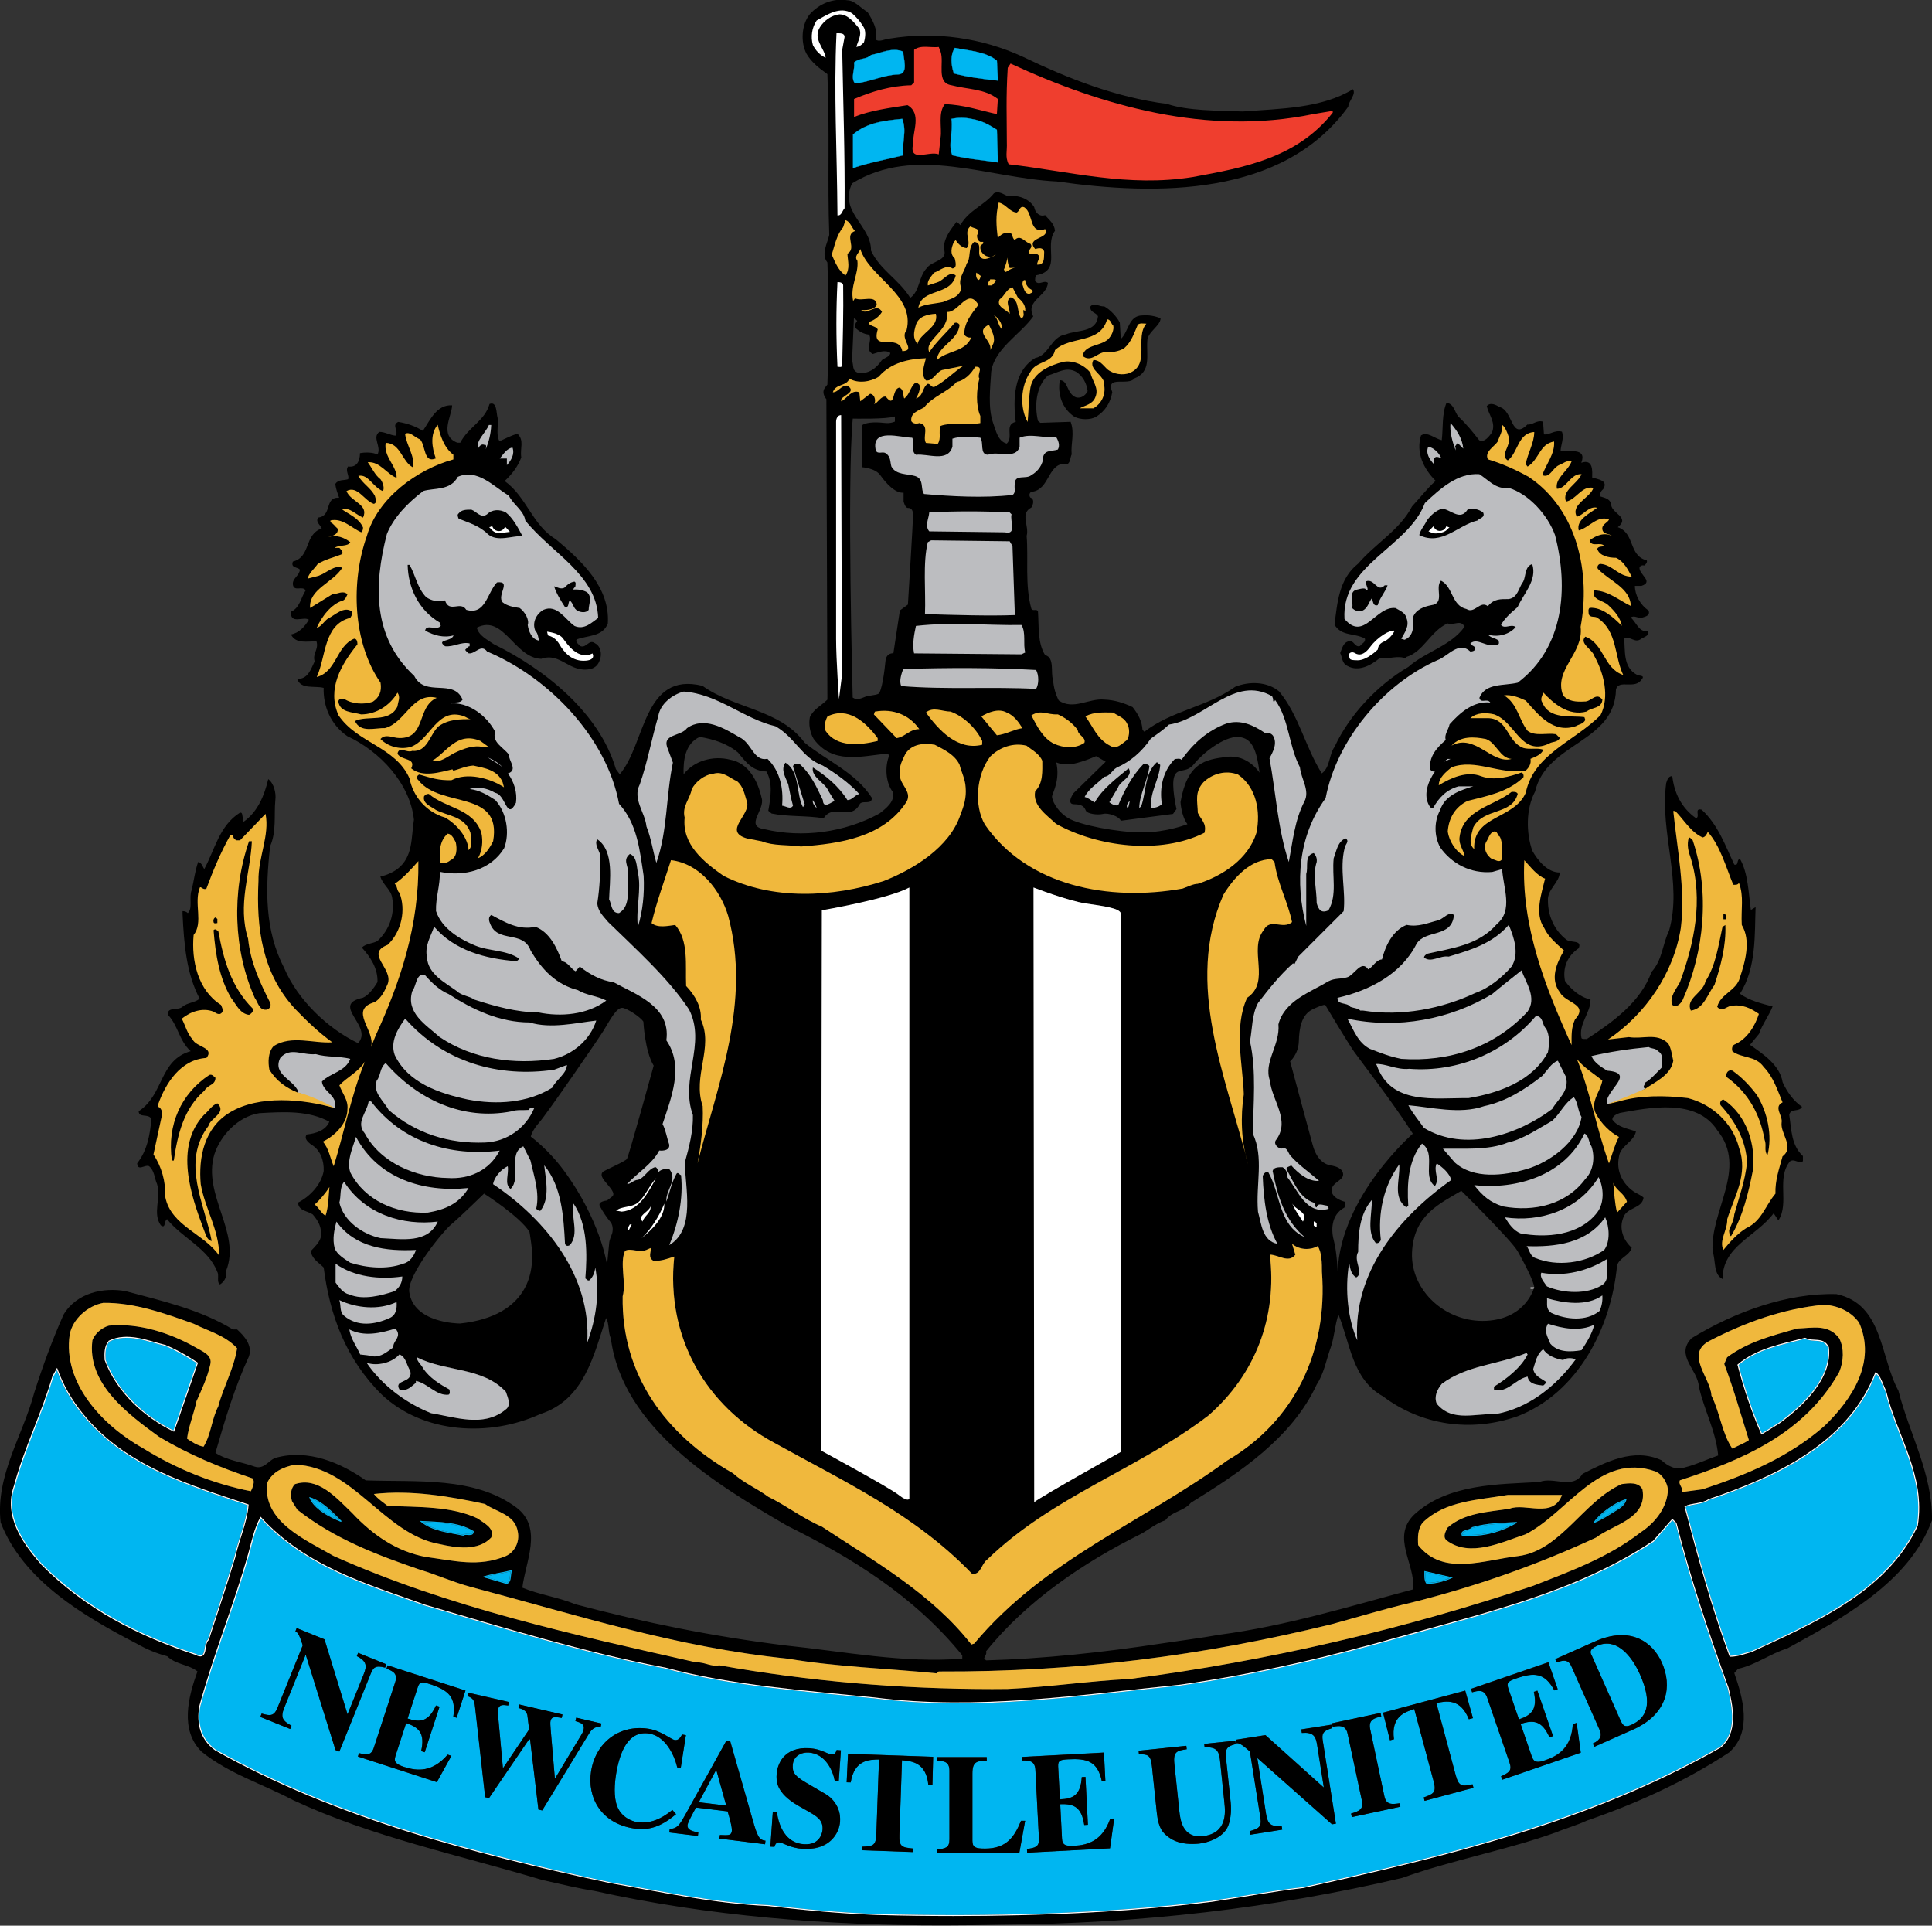
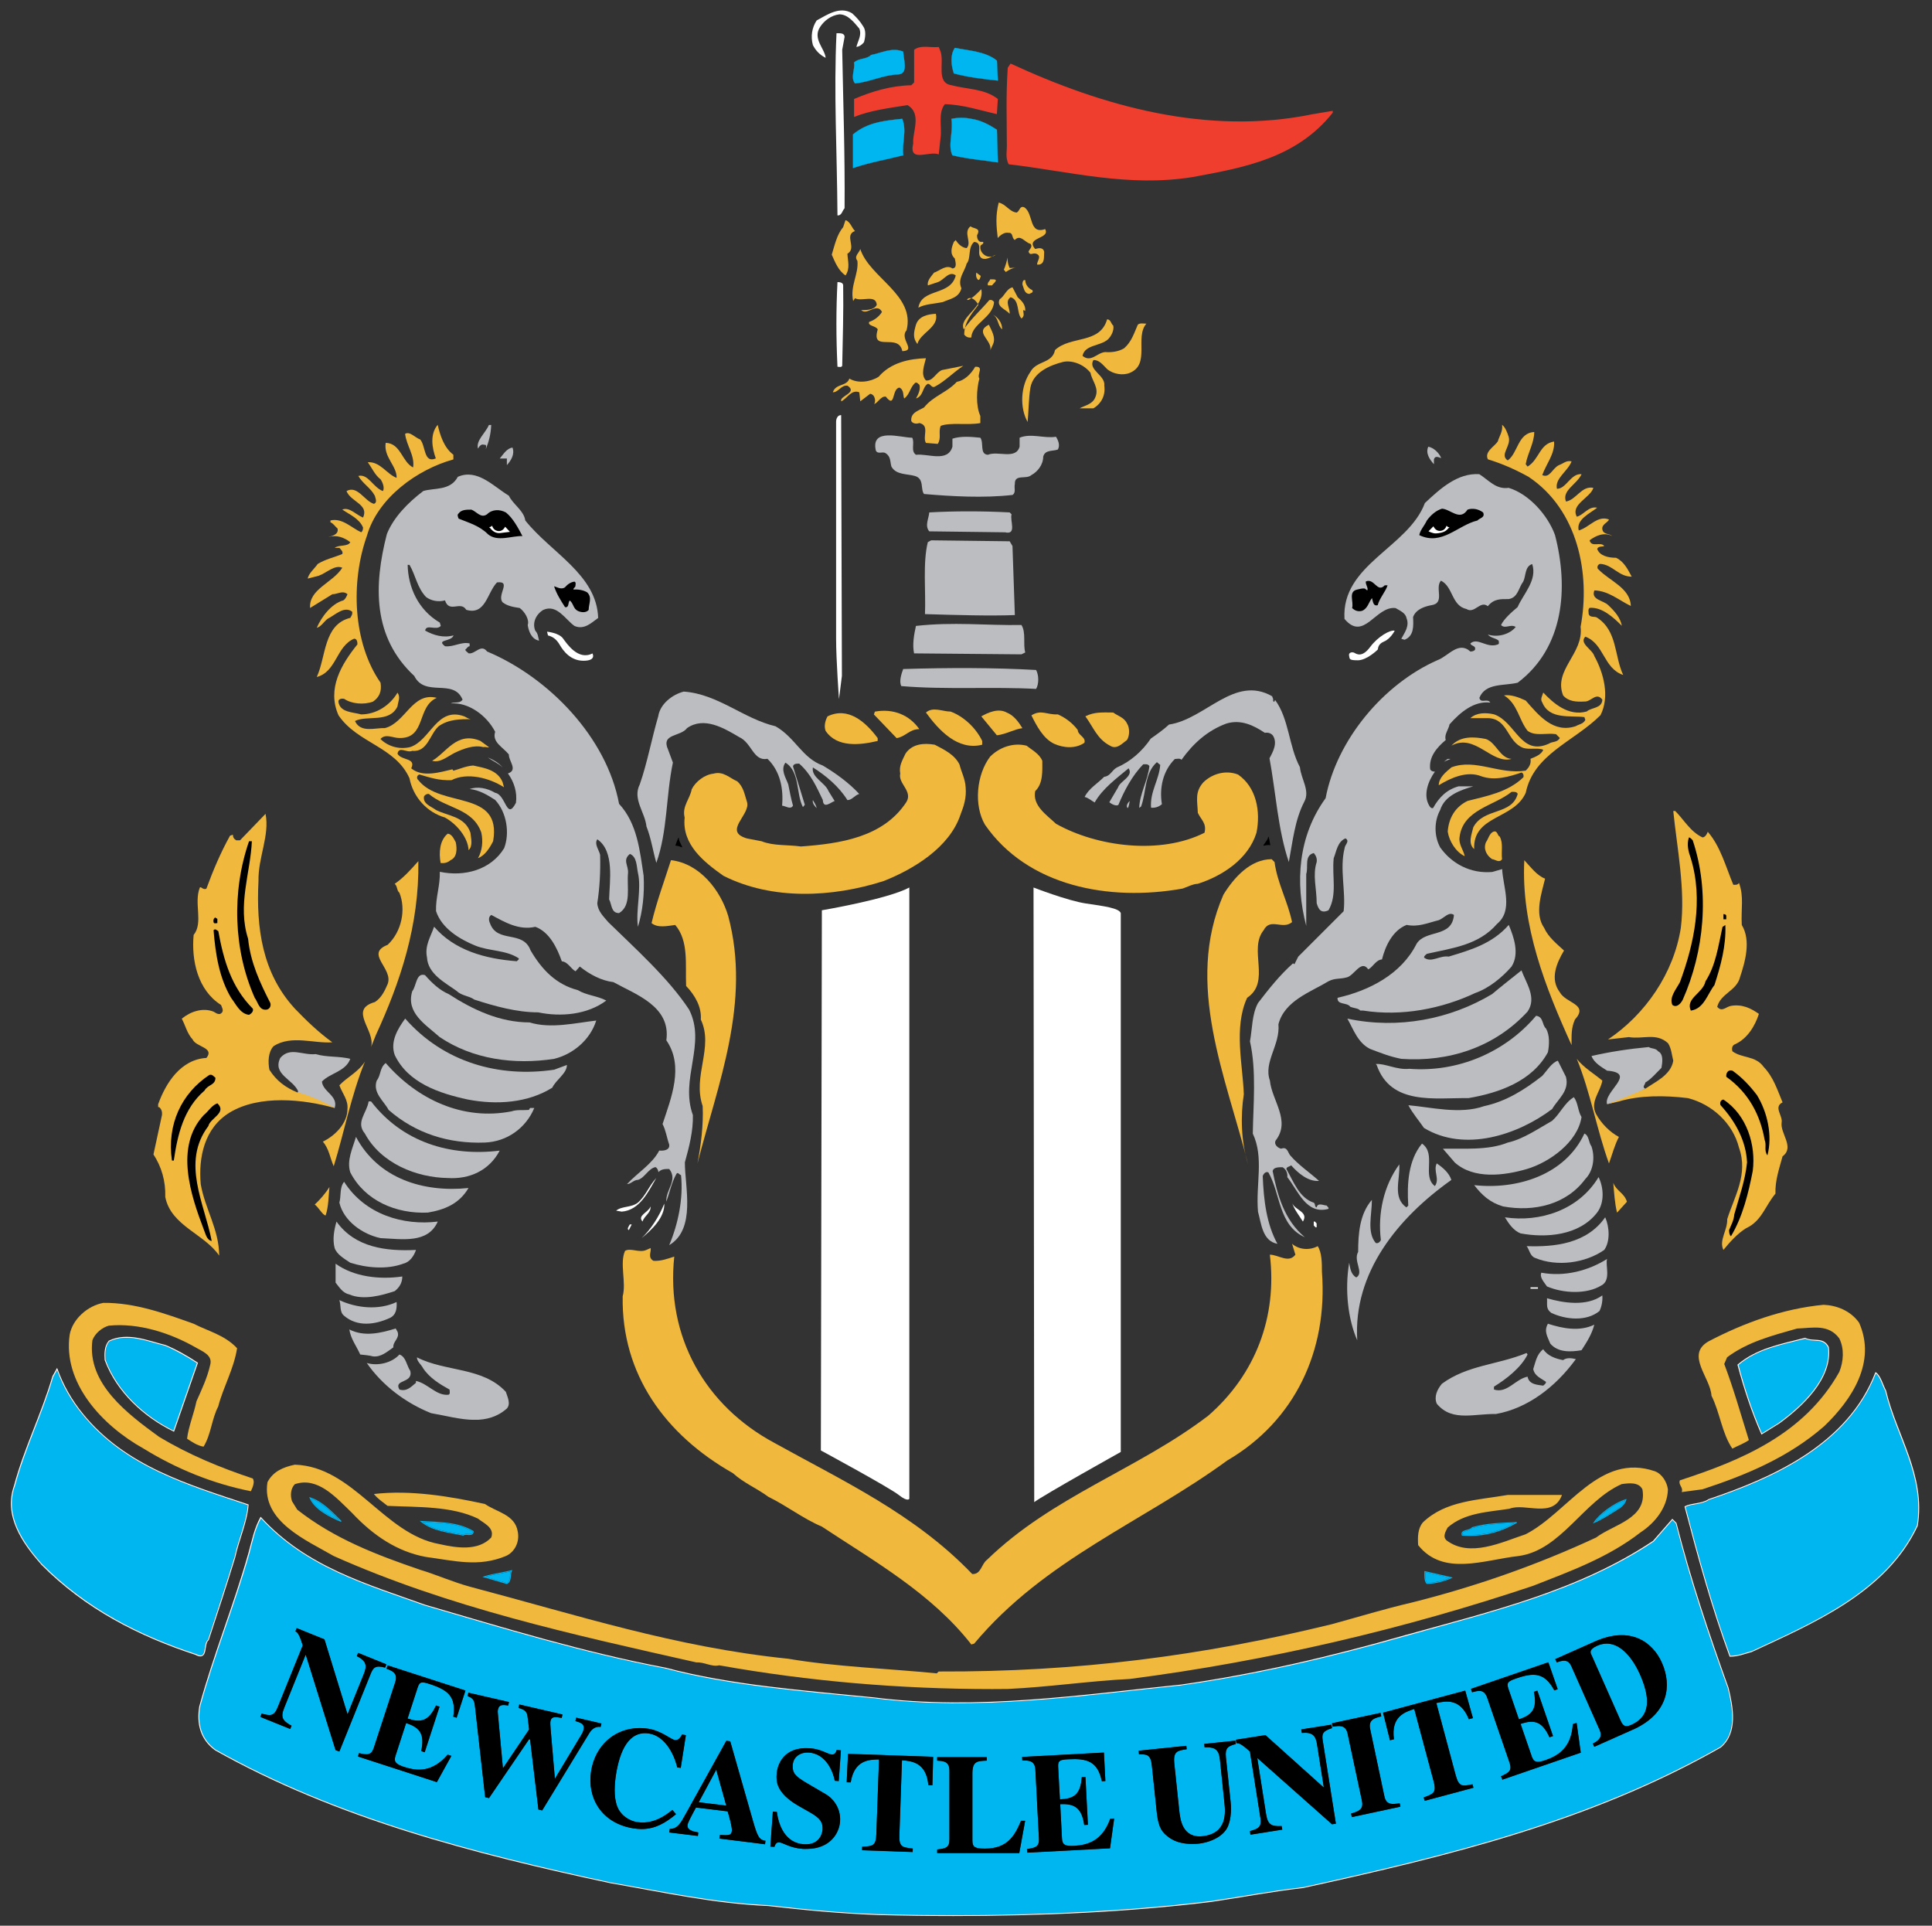
<svg xmlns="http://www.w3.org/2000/svg" xmlns:xlink="http://www.w3.org/1999/xlink" version="1.1" id="Layer_1" x="0px" y="0px" viewBox="0 0 382.84 381.55" style="enable-background:new 0 0 382.84 381.55;" xml:space="preserve">
  <rect x="0" y="0" width="382.84" height="381.55" fill="#333333" stroke="none" />
  <style type="text/css">
	.st0{fill:#FFFFFF;}
	.st1{fill:none;stroke:#FFFFFF;stroke-width:1.47;stroke-miterlimit:3.864;}
	.st2{fill:#00B6F1;}
	.st3{fill:none;stroke:#00B6F1;stroke-width:0.046;stroke-miterlimit:3.864;}
	.st4{fill:#EF3E2E;}
	.st5{fill:#BCBDC0;}
	.st6{fill:#F0B83D;}
	.st7{fill-rule:evenodd;clip-rule:evenodd;fill:#F0B83D;}
	.st8{fill-rule:evenodd;clip-rule:evenodd;}
	.st9{clip-path:url(#XMLID_3_);fill:#00B6F1;}
	.st10{clip-path:url(#XMLID_306_);fill:#BCBDC0;}
	.st11{fill-rule:evenodd;clip-rule:evenodd;fill:#FFFFFF;}
</style>
  <g id="XMLID_1_">
    <polyline id="XMLID_305_" class="st0" points="304.02,255.07 304.02,255.34 304.02,255.07  " />
    <path id="XMLID_304_" class="st1" d="M304.02,255.07l0,0.27L304.02,255.07z" />
    <path id="XMLID_303_" class="st0" d="M304.02,255.35C304.02,255.53,304.03,255.67,304.02,255.35" />
    <path id="XMLID_302_" class="st1" d="M304.02,255.35" />
    <polyline id="XMLID_301_" class="st0" points="304.02,255.34 304.02,255.35 304.02,255.34  " />
-     <path id="XMLID_300_" class="st1" d="M304.02,255.34L304.02,255.34L304.02,255.34z" />
    <line id="XMLID_299_" class="st0" x1="183.65" y1="53.16" x2="183.65" y2="53.16" />
    <polyline id="XMLID_298_" points="304.02,255.07 304.02,255.34 304.02,255.07  " />
    <path id="XMLID_297_" d="M304.02,255.35C304.02,255.53,304.03,255.67,304.02,255.35" />
    <polyline id="XMLID_296_" points="304.02,255.34 304.02,255.35 304.02,255.34  " />
-     <path id="XMLID_254_" d="M371.59,271.99l0.1,0.04h0L371.59,271.99 M10.36,272.75l0.07,0.01l0.01,0.01v0L10.36,272.75    M373.66,275.59l0.08-0.02L373.66,275.59L373.66,275.59 M2.83,294.42l0.02,0c0,0,0,0,0,0.01L2.83,294.42 M322.19,297.15l-0.03-0.1   L322.19,297.15C322.2,297.15,322.2,297.15,322.19,297.15L322.19,297.15 M338.54,297.07l0.04,0.06l0.01,0.02c0,0,0,0,0,0   L338.54,297.07 M322.2,297.15L322.2,297.15l0.08,0.02L322.2,297.15 M49.15,298.18L49.15,298.18l0.09,0.01L49.15,298.18    M379.93,302.31L379.93,302.31L379.93,302.31l0.08,0.04L379.93,302.31 M101.35,311.2l-0.01-0.07L101.35,311.2L101.35,311.2    M95.92,312.44L95.92,312.44l-0.02,0.07L95.92,312.44 M41.29,324.9L41.29,324.9l0.05,0.07L41.29,324.9 M152.26,377.56   C152.26,377.56,152.26,377.56,152.26,377.56v0.1V377.56 M170.07,73.88c1.96,0.27,3.56-0.84,4.68-2.53   c0.57-0.47,1.58-0.66,1.68-1.41c-1.04-0.75-2.43-0.1-3.47,0.2c-1.69-0.84,0-2.63-0.75-3.84c-1.14-0.1-1.98-0.67-2.82-1.41   c-0.08-0.47,0.2-0.94,0.47-1.32c-0.28-0.2-0.37-0.47-0.65-0.47l-0.37,8.42C169.23,72.46,168.75,73.41,170.07,73.88 M168.97,138.22   c0.86,0.57,1.73,0.14,2.45-0.15c0.73-0.28,1.86-0.28,2.59-0.57c0.73-0.29,1.29-4.74,1.45-6.47c0.13-1.75,1.57-1.59,1.57-1.59   l1.29-8.49l1.59-1.16c0,0,1.02-16.54,1.02-17.7c0-1.16-0.43-1.45-1.02-1.45c-0.57,0-0.86-1.3-0.86-1.3v-1.72   c-1.72,0.15-3.59-2.02-4.6-3.45c-1-1.43-3.59-1.59-3.59-1.59v-8.35c1-0.7,3.29-0.57,4.45-0.43c1.16,0.15,2.02-0.27,2.02-0.27v-1.02   c-1.59,0.59-8.35,0.43-8.35,0.43C167.81,95.47,168.97,138.22,168.97,138.22 M208.48,157.72c-0.14,0.68,0.94,3,3.14,4.35   c2.18,1.37,9.8,2.86,14.7,2.86s8.98-1.63,8.98-1.63c-1.24-1.65-1.37-4.37-1.37-4.37c1.37-7.88,4.9-8.42,9.13-8.97   c4.21-0.55,6.53,3.14,6.53,3.14c-0.55-4.22-1.35-6.94-4.22-7.08c-2.86-0.14-7.07,3.26-8.72,5.31c-1.63,2.04-3.25,0.66-3.94,2.45   c-0.68,1.76,0.42,6.53,0.42,6.53l-0.69,0.96l-10.35,1.35c-0.27-0.82-2.45-1.63-3.53-1.35c-1.1,0.25-3.14,0-3.41-0.69   c-0.28-0.68-0.69-1.23-2.31-1.23c-1.63,0-0.13-2.18-0.13-2.18l6.39-6.25l-1.9-1.1c0,0-2.45,1.1-4.49,1.51   c-2.04,0.39-3.41-0.28-3.41-0.28C210.11,154.45,208.62,157.04,208.48,157.72 M120.29,250.62c0,0,0.33-3.21,0.41-4.16   c0.06-0.96,0.39-1.37,0.61-2.12c0.2-0.74,0.14-1.7-0.41-2.31c-0.55-0.61-1.57-2.12-2.04-3.06c-0.47-0.96,1.43-1.1,1.43-1.1   s0.27-0.2,1.02-0.8c0.75-0.63-0.47-1.78-1.51-3.08c-1.02-1.29-0.47-1.68-0.2-1.9c0.27-0.2,4.29-1.98,4.62-2.45   c0.35-0.47,5.31-18.5,5.31-18.5c-1.76-2.86-2.04-8.72-2.04-8.72c-0.68-1.02-3.41-2.73-4.21-2.73c-1.16,0-2.39,2.39-3.68,4.51   c-1.3,2.09-11.23,16.46-12.72,18.17c-1.51,1.69-1.7,2.84-1.7,2.84s3.43,2.49,6.53,6.69C118.92,241.66,120.24,250.3,120.29,250.62   C120.29,250.62,120.29,250.62,120.29,250.62 M264.05,230.98c0.47,0.1,2.1,0.47,2.1,1.73c0,1.27-2.27,1.55-2.27,3.17   c0,1.65,2.73,2.27,2.73,2.27l-0.18,1.1c-2.82,1.53-2.64,4.7-2.09,6.7c0.55,2,0.73,5.9,0.73,5.9c0.64-14.88,14.89-27.22,14.89-27.22   c-3.65-5.8-10.27-14.33-11.62-16.23c-1.35-1.92-5.72-9.27-5.72-9.27s-0.08-0.28-2.45,0.82c-2.35,1.1-2.73,3.9-2.8,6.44   c-0.1,2.53-1.72,3.9-1.72,3.9s3.35,12.52,4.45,16.5C261.15,230.81,263.6,230.9,264.05,230.98 M279.8,248.23   c-0.27,7.49,6.66,13.88,14.7,13.48c8.02-0.41,9.51-6.66,9.51-6.66c-0.02-1.06-2.02-4.92-3.25-7.09   c-1.21-2.18-11.19-12.01-11.19-12.01C285.33,238.49,280.08,240.74,279.8,248.23 M91.16,262.24c14.01-1.49,14.15-10.88,14.29-12.66   c0.14-1.76-0.53-5.49-0.53-5.49c-1.88-3.06-9-7.59-9-7.59s-4.76,4.64-6.55,6.14c-1.76,1.51-8.7,10.07-8.27,13.35   c0.83,6.16,9.71,6.25,10.04,6.25C91.16,262.24,91.16,262.24,91.16,262.24 M285.72,274.18c-0.94,1.14-1.59,2.53-1.02,3.94   c3,3.65,7.31,1.96,11.72,2.06c6.27-1.12,11.8-5.33,15.84-10.88c-0.75-0.18-1.78-0.37-2.53,0.2c-1.51-0.27-3.1-0.84-3.94-2.16   c-1.32,1.04-1.51,2.53-1.98,3.94c0.29,1.41,1.51,1.78,2.53,2.53c0,0.37-0.37,0.57-0.55,0.75c-1.04-0.18-2.82-0.18-3.1-1.78   c-2.43,0.47-4.04,3.39-6.66,2.55v-0.57c2.45-1.51,5.35-3.74,6.66-6.37l-0.2-0.3C296.8,270.44,290.8,270.44,285.72,274.18    M85.42,280c4.98,0.84,10.68,2.9,15.01-0.94c0.84-0.94,0.08-2.35-0.2-3.3c-4.58-4.96-11.99-3.94-17.62-6.84   c0,0.84,0.84,1.41,1.22,2.16c1.31,1.98,3.37,3.19,5.25,4.23c0,0.37,0.18,0.84-0.2,1.02c-2.43,0.27-4.12-2.25-6.47-2.73v0.37   c-0.94,0.76-1.78,1.78-3.27,1.33c-1.22-2.08,2.71-1.14,2.16-3.67c-0.75-1.12-0.84-2.82-2.16-3.27c-1.51,1.68-4.31,2.33-6.47,1.68   C75.78,274.55,80.46,278.02,85.42,280 M34.4,283.64l0.08,0.04l0.04-0.1l4.69-13.5l0.02-0.06l-0.06-0.04l-0.04,0.07l0,0l0.04-0.07   c-1.86-1.23-4.11-2.55-6.39-3.49l-0.03,0.09l0.03-0.09c-3.47-0.84-7.51-2.65-11.23-0.84l0.04,0.09l0,0l-0.04-0.09l-0.02,0.02v0.02   c-0.88,1.06-0.86,2.49-0.79,3.8h0.1c0,0,0,0,0,0l-0.08,0.04l0.08-0.04h-0.1v0.02l0.02,0.02C23.11,275.85,28.57,280.83,34.4,283.64    M349.01,284.15l0.04,0.1l0.1-0.06l-0.06-0.08h0.01l0.05,0.08l3.47-2.16c4.51-3.29,10.54-8.82,9.78-15.09v-0.02l-0.05,0.02h-0.01   l0.06-0.02c-0.53-1.08-1.32-1.33-2.14-1.41c-0.8-0.08-1.69,0-2.51-0.41l-0.02-0.02h-0.04c-4.76,1.22-9.57,2.08-13.35,5.28   l0.06,0.08l-0.06-0.08l-0.04,0.04v0.06C345.54,275.14,347.13,279.92,349.01,284.15 M20.47,258.15c-3.1,0.57-6.1,3.2-6.66,6.29   c-1.39,9.55,6.39,17.99,14.64,22.58c6.55,4.04,13.68,6.94,21.27,8.45c0.37-0.76,0.84-1.88,0.37-2.53   c-6.47-2.16-12.64-4.71-18.56-8.25c-6.17-4.51-14.33-10.5-13.21-19.13c0.47-1.31,1.88-2.53,3.27-2.9   c5.82-0.57,12.09,1.41,17.17,4.31c1.22,0.75,3.47,1.49,2.9,3.47c-0.57,2.53-1.68,4.88-2.72,7.21c-0.47,2.35-1.59,5.06-1.86,7.41   c0.84,0.57,2.06,1.41,3.27,1.58c1.49-2.43,1.59-5.43,2.9-7.96c1.04-3.94,3.1-7.41,3.74-11.54c-2.43-2.63-5.7-3.37-8.62-4.86   c-5.43-1.94-11.41-4.13-17.57-4.13C20.69,258.15,20.58,258.15,20.47,258.15 M364.47,265.18c1.02,2.06,0.84,4.59,0,6.64   c-6.94,12.39-19.5,17.54-31.59,21.48c-0.37,0.92,0.75,1.39,0.37,2.33l4.11-0.55c8.62-2.82,17.17-6.39,24.19-12.56   c5.45-5.25,10.31-12.66,6.86-20.44c-1.7-2.43-4.51-3.47-7.04-3.56c-8.05,0.76-15.76,3.56-22.77,7.23   c-4.68,2.63,0.37,7.21,0.55,10.78c1.69,3.37,2.08,7.49,4.14,10.49c1.02-0.55,2.33-1.02,3.27-1.69c-1.58-5.06-3-10.11-4.88-15.09   l0.57-1.32c4.13-3.1,8.99-4.31,13.88-5.7c1.2-0.04,2.4-0.19,3.55-0.19C361.48,263.03,363.15,263.41,364.47,265.18 M162.86,180.36   l-0.2,107.03c0,0,13.66,7.39,15.46,8.84c1.82,1.45,2.06,0.73,2.06,0.73v-121.1C175.91,178.16,162.86,180.36,162.86,180.36    M204.93,297.62c1.76-1.35,17.15-9.94,17.15-9.94V180.93c-0.31-1-3.31-1.39-6.94-1.92c-3.63-0.55-10.35-3.16-10.35-3.16   L204.93,297.62 M67.58,301.54l0.03-0.09c0,0,0.01,0,0.01,0.01c0,0-0.01-0.01-0.01-0.01l0.07-0.07c-1.78-1.76-3.76-3.94-6.23-4.7   l-0.18-0.06l0.08,0.18C62.22,299.01,65.23,300.6,67.58,301.54 M67.63,301.46l-0.04,0.08l0.1-0.16L67.63,301.46 M315.67,301.83   l0.28-0.1l-0.04-0.09l0.01,0l0.03,0.08c1.61-0.67,3.01-1.61,4.51-2.55l-0.04-0.07c0,0,0,0,0,0l0.04,0.08   c0.67-0.37,1.63-1.12,1.83-2.02l0.04-0.16l-0.15,0.04c-2.47,0.77-5.37,3.02-6.33,4.55L315.67,301.83 M91.77,304.27l0.06,0.02   l0.04-0.04l-0.08-0.08l0.08,0.08c0.22-0.2,0.68-0.12,1.12-0.1c0.22,0,0.43-0.02,0.61-0.12c0.18-0.1,0.28-0.31,0.28-0.61v-0.04   l-0.06-0.04l-0.04,0.08c0,0,0,0-0.01,0l0.04-0.08c-3.02-1.8-6.7-1.78-10.35-1.98l-0.27-0.02l0.22,0.18   C85.68,303.42,89.16,303.7,91.77,304.27 M300.58,301.72l-0.04-0.15v0.08v-0.08c-0.01,0-0.02,0-0.04,0c0,0,0,0-0.01,0   c-3.27,0.18-5.79,0.18-8.8,1.02l0.03,0.09l-0.01-0.01l-0.02-0.09l-0.02,0.02l-0.02,0.02c-0.26,0.33-0.82,0.43-1.3,0.57   c-0.23,0.08-0.45,0.15-0.61,0.31c-0.15,0.18-0.2,0.41-0.1,0.7l0.02,0.06h0.08C293.62,304.56,297.19,303.7,300.58,301.72    M100.4,313.83h0.06c1.04-0.45,0.63-1.8,1-2.59l0.08-0.18l-0.2,0.06c-1.76,0.45-3.65,0.65-5.45,1.22l-0.29,0.1l0.31,0.08   L100.4,313.83l0.03-0.09l0,0L100.4,313.83 M282.67,313.79l0.02,0.04h0.04c1.9,0,3.96-0.66,4.92-1.14l0.23-0.12l-0.25-0.06   l-0.02,0.1l0.02-0.1l-5.26-1.21l-0.11-0.02v0.12C282.27,312.04,282.15,313.18,282.67,313.79 M123.85,247.84   c-1.12,2.45,0.28,6.29-0.47,9c-0.27,15.46,8.45,27.48,21.85,35.06c2.14,1.96,4.76,3,7.02,4.68c3.66,1.78,6.84,4.31,10.6,5.9   c10.21,6.76,21.74,13.23,29.62,23.34l0.57-0.18c13.96-16.7,33.45-24.08,50.14-36.28c13.31-7.78,19.97-21.66,18.76-37.39   c0-1.61,0-3.84-0.84-5.08c-1.51,0.84-3.67,0.76-5.08-0.47l0.66,2.16c-1.31,1.78-3.37,0-5.06,0c1.49,12.29-2.82,23.71-12.19,31.89   c-13.98,10.68-30.85,15.93-43.86,28.57c-1.14,0.84-1.14,2.9-2.92,2.82c-11.43-11.92-25.67-18.46-39.18-25.97   c-13.68-7.31-21.56-20.99-19.87-36.93c-1.39,0.45-2.61,0.92-4.12,0.84c-1.21-0.67-0.37-1.88-0.57-2.53l-0.84,0.37   c-1.06,0.49-2.29-0.03-3.31-0.03C124.43,247.63,124.13,247.68,123.85,247.84 M38.7,327.88c0.65,0.33,1.08,0.39,1.39,0.22   c0.31-0.18,0.45-0.53,0.55-0.92c0.18-0.8,0.2-1.84,0.7-2.21l0.02-0.02v-0.02c1.78-5.45,3.57-10.88,5.26-16.41v-0.02l-0.1-0.02   l0.1,0.04l-0.1-0.03v0v0l0.1,0.02c0.74-3.45,2.35-6.82,2.62-10.31v-0.08l-0.06-0.02c-11.82-3.94-24.36-7.59-32.77-17.97   c-2.14-2.6-3.92-5.7-5.04-8.88l-0.08-0.2l-0.1,0.18l-0.84,1.51v0.02c-2.15,7.38-5.62,14.22-7.6,21.64h0   c-2.08,5.88,1.53,11.25,5.37,15.56l0.07-0.07c0,0,0,0,0,0l-0.08,0.06v0.02C16.94,318.88,27.56,324.21,38.7,327.88L38.7,327.88    M342.72,328.2l0.04,0.08h0.06c1.61,0,2.94-0.57,4.33-0.94v-0.02h0.02l-0.04-0.08l0.04,0.08c12.1-5.63,26.64-11.72,32.85-24.97   v-0.02c1.61-10.09-4.22-17.97-6.27-26.75v-0.02c-0.66-1.21-1.02-2.9-2-3.61l-0.1-0.06l-0.06,0.1   c-5.41,14.11-20.19,20.76-33.03,25.07l-0.02,0.02c-1.37,0.92-3.41,0.73-4.68,1.39l-0.06,0.04l0.02,0.08   C336.45,308.62,339.17,318.55,342.72,328.2l0.09-0.03c0,0,0,0.01,0,0.01L342.72,328.2 M199.68,334.64   c8.15-0.37,16.21-1.58,24.19-1.98c27.46-3.55,54.54-9.94,79.95-18.46c7.41-2.9,14.91-5.63,21.28-10.58   c2.9-1.88,5.35-4.98,5.43-8.53c-0.18-1.41-1.12-3.02-2.53-3.57c-11.05-3.84-17.24,8.16-25.67,12.47   c-4.78,1.59-11.05,4.68-15.66,1.21c-0.84-0.74-0.18-1.78,0.2-2.53c3.37-3,8.15-3.1,12.27-3.74c3.1-1.23,8.62,2.06,10.4-2.73h-10.78   c-6,1.04-12.27,1.12-16.78,5.43c-1.04,1.23-1.04,2.92-0.94,4.51c4.98,6.27,13.13,2.9,19.88,2.16c8.42-1.12,12.84-10.88,20.44-14.25   c1.39-0.2,3.37-0.47,4.12,1.04c1.04,5.8-5.72,6.92-9.19,9.55c-11.7,5.45-24.08,9.76-36.45,12.86c-5.63,1.31-10.41,2.8-15.93,4.31   c-25.68,6.27-50.33,9.47-77.89,9.37l-0.37,0.37c-9.39-0.94-20.15-1.31-29.44-2.9c-22.3-2.25-42.08-8.72-62.99-14.25   c-3.47-0.94-6.84-2.45-9.94-3.37c-8.53-2.92-16.95-6.09-24.36-11.92l-1.04-1.68c-0.37-1.12-0.27-2.53,0.57-3.37   c4.51-1.51,8.06,2.53,11.35,5.72c4.21,4.49,9,7.68,14.62,8.7c5.72,0.77,10.39,2.08,15.84-0.18c1.69-0.75,2.8-2.73,2.35-4.88   c-0.57-3.37-4.24-3.84-6.49-5.43c-6.92-1.51-14.7-2.82-22.01-1.98c0.84,1.04,1.78,1.61,2.71,2.35c6,0.28,12.66,0,17.92,2.53   c1.02,0.84,3.37,1.78,2.62,3.74c-2.55,2.73-6.84,2.08-10.23,1.31c-11.05-1.96-17.05-15.37-28.68-15.74   c-2.25,0.47-4.31,1.31-5.43,3.47c-1.23,7.78,7.78,11.52,13.11,14.62c22.87,10.21,47.33,15.56,71.89,21.09   c1.59-0.1,3,0.94,4.51,0.57C161.35,333.33,180.38,334.82,199.68,334.64 M240.1,376.82l-0.01-0.1L240.1,376.82   c5.82-0.84,12.19-2.08,18.09-2.73c29.06-6.37,57.11-13.21,82.8-27.85c3.43-2.88,2.47-7.98,1.53-11.82   c-3.84-10.7-7.49-21.46-10.31-32.62v-0.04l-0.02-0.02l-0.06,0.07h0l-0.01,0l0.07-0.07l-0.75-0.75l-0.08-0.06l-0.06,0.08l-3.75,4.29   c-14.87,9.92-32.2,13.95-49.26,18.72c-14.43,4.13-29.14,7.6-44.32,9.76c-19.5,1.96-40.29,5.15-60.81,2.53l-0.01,0.1l0.01-0.1   c-14.05-1.41-28.4-2.45-41.32-5.9h-0.02v0.06l-0.01,0.02c0,0,0,0,0,0l0.01-0.08c-16.28-3.09-31.84-7.87-47.59-12.46l0,0   c-11.55-4.14-23.52-7.5-32.5-17.33l-0.08-0.1l-0.08,0.12c-1.21,2.18-1.68,4.63-2.35,7.06c-2.9,10.31-6.92,20.05-9.74,30.38   c-0.57,3.29,0.1,6.53,3.14,8.72c24.01,13.5,51.29,20.54,78.4,26.34c10.31,1.78,20.42,4.04,31.22,4.51   c7.31,0.84,14.15,1.49,21.66,1.78C195.67,379.99,218.99,379.44,240.1,376.82 M117.76,374.66c-3.1-0.47-6.94-1.41-10.31-2.16   c-16.58-4.98-33.75-8.52-49.39-15.83c-6-3.19-12.56-5.15-18.09-9.57c-4.41-4.31-2.63-10.98-0.84-15.93c-1.78-1.41-4.23-1.31-6-3   c-2.16-0.57-4.14-1.41-6.1-2.53c-10.31-5.35-22.5-12.47-26.91-24.01c-1.02-9.37,4.41-17.15,6.66-25.67   c1.68-5.26,3.56-10.41,5.8-15.46c2.62-4.41,7.98-5.45,12.29-4.68c7.31,1.96,14.8,3.65,21.27,7.59h0.84c1.41,1.31,3.1,3.1,2.35,5.35   c-2.82,6.08-4.78,12.64-6.64,19.11c2.33,1.51,5.16,1.78,7.76,2.72c1.98,0.65,2.82-1.41,4.31-1.78c6.29-1.69,12.66,0.94,17.72,4.51   c10.03,0.37,21.56-0.84,29.91,5.43c5.26,4.04,1.69,10.78,1.12,15.83c3.37,1.41,7.13,1.88,10.5,3.29   c13.78,3.65,27.18,6.37,41.61,8.16c11.72,1.21,23.34,3.54,35.06,2.62v-0.66c-9.57-11.8-22.03-19.4-34.69-25.68   c-13.86-8.07-32.61-19.3-34.95-37.12c-0.57-1.21-0.29-3-0.94-4.04c-2.43,7.31-4.31,16.23-13.04,19.03   c-10.03,4.59-23.14,3.94-31.4-3.84c-7.13-7.04-10.31-15.74-11.52-25.2c-0.94-0.94-2.45-1.78-2.53-3.29   c0.82-0.84,1.68-1.69,1.96-2.71c0.27-1.88-0.47-3.19-1.59-4.51c-1.04-0.74-2.82-0.66-2.92-2.35c2.35-1.21,4.61-3.55,5.08-6.27   c0.08-2.06-0.66-4.22-2.53-5.26c-0.57-0.47-1.41-1.12-0.84-1.96c1.76-0.2,3.74-0.76,4.49-2.53c-4.12-2.25-8.9-1.98-13.88-1.7   c-4.21,0.67-7.68,4.41-8.9,8.15c-2.43,8.07,5.35,15.48,2.33,23.07c0.2,0.94-0.18,2.06-1.22,2.72c-0.74-0.47-0.1-1.78-0.55-2.53   c-1.78-4.61-7.04-6.76-9.94-10.41c-0.67,0.37-0.2,1.96-1.24,1.22c-1.68-2.35,0.1-5.43-0.74-8.16c-0.55-1.21-0.47-2.62-1.59-3.56   c-0.84-0.37-2.25,1.12-2.35-0.57c1.98-2.53,2.53-5.53,2.82-8.8c-0.66-1.14-2.45-0.1-2.53-1.51c5.06-3.28,4.02-10.12,10.31-11.9   c-2.35-2.16-2.45-5.06-4.51-7.21c-0.18-1.69,2.06-0.77,2.9-1.61c1.04-0.84,2.35-0.74,3.39-1.58c-2.62-4.96-3.1-10.78-3.39-16.78   v-0.57c0.39,0,0.77,0.1,1.04,0.39c1.04-0.94,0.2-3.1,0.75-4.51c0.47-1.88,0.66-3.84,1.31-5.63c0.77,0.2,0.84,0.94,1.21,1.41   c2.08-3.84,3-8.62,7.04-11.15c0.57-0.2,0.47,0.65,0.57,0.92c0.1,0.29-0.2,0.67,0.18,0.86c2.82-1.98,4.13-5.26,4.88-8.45   c1.12,0.84,1.59,2.73,1.41,4.14c-0.3,3,0.27,6.18-1.04,9.17c-0.94,8.53-1.12,16.6,2.82,24.19c2.63,6.19,8.53,11.9,14.62,14.82   c3.1-3.39-5.62-7.61,0.94-9c1.12-0.47,2.16-1.88,2.9-3.1c0.1-2.72-1.41-4.98-3.1-6.84c0.84-0.84,2.16-0.76,3.1-1.31   c2.43-2.25,3.47-5.45,2.9-8.62c-0.27-1.61-1.86-2.53-2.33-4.14c1.21-0.27,2.33-0.75,3.37-1.49c3.18-2.45,2.71-6.29,3.28-9.76   c-0.75-7.21-6.74-13.58-13.21-16.58c-3.37-2.35-4.78-6-4.68-9.56c-1.88-0.47-4.51,0.37-5.25-1.78c2.16,0.1,2.73-1.96,3.47-3.47   c-0.47-1.58,0.84-2.33,0.37-3.94c-1.78-0.08-4.11,0.57-5.06-1.39c1.58-0.29,2.71-1.51,3.54-2.92c-1.02-0.75-3.74,1.04-3.54-1.59   c1.76-0.75,1.96-2.8,2.9-4.21c-0.57-1.04-2.35,0.37-2.53-1.21c-0.1-1.22,1.31-1.69,1.39-2.92c-0.45-0.55-1.86-0.28-1.39-1.59   c3.65-0.94,2.16-5.33,5.72-6.57c-0.29-0.74-1.33-1.31-0.67-2.16c2.82-0.37,1.12-4.11,4.12-3.92c-0.28-0.84-0.65-1.7-0.75-2.73   c0.57-0.94,1.69-0.66,2.53-0.94c0.3-0.74-0.64-1.68,0-2.53c1.69,0.27,2.35-1.04,2.35-2.63c1.02-0.2,2.53-0.2,3.47,0.27   c0.84-1.58-1.14-3.37,0.37-4.49c1.12,0,2.06,0.64,3.19,0.75c0.75-0.94-0.86-2.06,0.55-2.73c1.78,0.29,3.37,0.84,4.88,1.78   c1.41-2.06,2.72-5.26,5.8-5.06c-0.08,2.16-2.61,6,1.04,7.41h0.57c1.59-3.1,4.86-4.31,5.8-7.68c1.51-0.57,1.31,1.76,1.61,2.8   c0.18,1.51-0.37,3.37,0.37,4.59c1.21-0.55,2.25-1.12,3.55-1.49c1.41,1.32,0.47,2.9,0.76,4.69c-0.66,1.78-1.78,3.27-3.29,4.68   c4.41,3.19,5.45,8.72,10.13,11.53c5.16,4.31,10.78,9.56,10.31,16.7c-1.04,2.7-4.14,2.33-6.19,3.17c-0.28,0.47,0.37,0.94,0.75,1.31   c1.23,0.47,1.7-1.49,2.92-0.55c1.12,0.55,1.39,2.16,0.94,3.27c-0.29,0.94-0.84,1.49-1.7,1.78c-4.29,1.02-6-3.37-9.92-1.98   c-5.35-0.18-7.41-8.9-12.76-6.18c0.37,1.59,2.16,2.43,3.37,3.28c9.94,4.88,20.91,13.5,24.19,24.75l0.76,1.02   c5.16-6,4.59-20.42,16.39-17.52c6.39,4.59,15.29,4.59,20.25,11.25c4.31,3.56,10.13,5.9,13.33,10.95c0,1.41-1.7,0.47-2.35,1.14   c-1.88,3.65-5.25-0.2-7.21,2.9c-3.39-0.57-7.04-0.27-10.31-0.94l-0.66-0.55c0.47-2.62,0.94-5.45-0.37-7.78   c-2.73-0.1-3.94-1.69-5.63-3.76c-2.25-1.86-4.88-2.63-7.58-3.1c-2.92,1.31-3.3,4.7-3.2,7.41c2.06-2.71,5.9-3.74,9.19-2.9   c3.74,0.67,5.52,4.31,6.27,7.59c0.75,2.35-3.47,5.63,0.57,6.19c7.48,1.78,15.84,0.67,22.77-3.1c1.31-1.02,3.19-2.43,2.63-4.31   c-1.41-1.86-1.59-5.06-0.67-7.21l-0.37-0.37c-5.43,0.57-10.88,2.16-14.62-2.9c-0.75-1.23-1.02-2.92-0.75-4.31   c0.75-1.61,2.25-2.26,3.47-3.47l-0.2-59.52c-0.45-0.57-0.84-1.41-0.37-2.16l0.57-0.75c0.28-7.7,0.28-16.97,0-24.19   c-1.31-1.68,0-3.76,0.37-5.45c-0.37-10.49,0.1-20.34-0.37-31.87c-1.41-1.02-3.1-2.23-4.13-4.02c-1.21-2.25-1.02-5.82,0.67-7.88   c1.88-2.06,4.59-3.19,7.41-2.73c1.41,0,2.73,1.59,4.02,2.35c1.04,1.68,2.08,3.54,1.61,5.43c0.65,0.57,1.78-0.1,2.71-0.18   c9.19-1.51,18.39-0.1,26.34,3.55c9,4.31,18.39,8.07,28.69,9.39c4.12,1.39,9.94,1.3,15,1.49c7.41-0.57,15.56-0.57,21.83-4.41   c0.67,1.04-0.84,2.26-0.94,3.47c-12.93,17.91-37.94,17.62-57.74,14.82c-13.68-0.67-28.03-7.31-40.57,0.37   c-2.72,5.63,3.84,8.35,3.74,13.31c1.78,3.84,5.53,5.72,7.78,9.37c1.96-1.39,1.59-4.12,3.28-5.9c1.04-1.49,4.31-1.41,3.37-3.84   c0-2.16,1.41-3.84,2.55-5.35l0.74,0.67c1.69-3,4.68-3.84,6.64-6.29c0.94-0.55,1.88,0.2,2.73,0.57c1.96-0.27,4.11,0.37,5.25,2.16   c0.18,1.14,1.12,1.98,2.16,1.59c0.94,1.14,1.78,1.61,1.96,3.1c-2.26,3.1,1.51,7.88-3.74,8.82c-0.2,0.27-0.2,0.75-0.2,1.12   c0.76,1.04,1.68-0.27,2.53,0.37c-0.18,2.72-4.49,3.47-2.9,6.66c-2.62,3.65-7.68,6.37-8.33,10.96c-0.2,3.29-0.67,7.13,0.37,10.13   c0.55,1.49,0.94,3.65,2.71,4.11c1.41-1.31-0.55-3.74,1.78-4.31c-0.55-4.49-0.45-10.02,3.84-12.64c2.82-0.57,3.1-4.23,6.09-4.69   c2.25-0.94,6-0.29,6.37-3.57c-0.37-0.84-1.68-0.74-1.49-1.98c0.75-0.84,1.78,0.1,2.73,0c1.21,0.67,2.43,1.98,3.08,3.2l0.2,3.27   c1.59-1.49,1.51-4.68,4.31-4.68c1.22-0.1,2.43,0.1,3.57,0.57c0,1.51-2.63,2.72-2.63,4.51c-0.2,2.8,0.84,6.08-2.53,7.39   c-1.22,1.61-5.82-0.75-4.41,2.73c-0.37,2.16-1.41,3.74-3.19,4.88c-1.12,0.64-3.08,0.64-4.31,0c-2.43-1.61-3.37-4.41-2.9-7.24   c1.68,0,1.31,2.63,3.19,3.39c0.94,0.27,1.86-0.29,2.33-1.22c-0.18-1.51-0.94-3.01-2.33-3.86c-1.98-1.02-3.57,0.2-5.55,0.76   c-2.33,2.16-2.7,5.9-1.96,9l0.47,0.37l6-0.2c0.84,2.25,0,4.31,0.2,6.47c-0.29,0.57-0.2,1.41-0.77,1.88   c-4.11-0.57-3.37,5.16-7.21,5.53c-0.47,0.2-0.47,0.84-0.18,1.14c0.84,0.27,0.55,1.39,0.18,1.96c-2.33,1.21-0.37,3.65-0.94,5.63   c0.37,4.31-0.37,9.84,0.94,14.43c0.27,0.57,1.14-0.08,1.31,0.57c0.2,3-0.1,6.2,1.41,8.62c1.96,0.47,1.04,3.57,1.58,4.88   c0.1,1.49,0.47,2.8,1.12,4.11c2.92,1.98,5.92-0.47,9.02-0.18c2.06,0.08,3.84,0.65,5.62,1.49c1.12,1.41,1.86,2.82,1.96,4.51   l0.37,0.37c5.45-4.22,12.36-4.88,17.99-8.9c2.82-1.14,6.39-1.04,8.72,0.92c3.94,4.78,5.15,10.98,8.45,16.23   c1.68-1.21,1.39-3.67,2.53-5.25c2.9-6.29,8.53-12.29,14.62-15.84c3.37-3,8.43-4.14,11.15-7.98c-0.84-1.49-2.06-0.18-3.37-0.64   c-3.37,1.49-4.78,5.62-8.15,6.64v0.37c-1.69-0.84-3.67,0.2-5.26-0.18c-1.88,1.58-4.31,2.8-6.47,1.58   c-1.12-0.57-0.94-1.69-1.41-2.53c0.37-0.84,0.57-2.16,1.78-2.35c0.94-0.27,1.12,1.32,2.16,0.94c0.28-0.47,1.22-0.75,0.94-1.49   c-2.16-1.14-4.58-0.37-6-2.73c0.55-4.22,0.84-9.09,4.68-12.09c3.47-4.04,8.33-6.74,10.68-11.35c1.59-1.69,2.9-3.47,4.68-5.06   c-2.43-2.43-3.94-5.63-2.9-9c1.31-0.84,2.73,0.66,4.11,0.94c0.29-2.43,0-5.16,0.94-7.41c1.51,0.2,1.61,1.88,2.35,2.73   c1.59,1.49,2.9,3.1,4.12,4.68c1.04,0.57,1.96-0.75,2.53-1.51c0.84-1.96-0.65-3.55-1.02-5.24c0.75-0.86,1.86-0.2,2.53,0.18   c2.71,0.66,2.25,6.74,5.52,3.47c1.12,0.1,1.78-0.94,3.1-0.57l0.18,2.53c1.21,0.1,2.08-0.92,3.56-0.55c0.47,1.31-0.2,2.53-0.27,3.84   c1.41,0.27,5.33-0.84,4.11,2.33c2.45-0.84,2.16,1.78,2.16,2.92c1.14,0.37,3.29,0.55,2.16,2.33c-0.47,0.37-0.65,0.84-0.57,1.41   c0.77,0.27,1.78,0.37,2.16,1.41c-0.18,1.96,3.94,2.63,1.32,4.69c3.47,1.21,2.08,5.63,5.72,6.57c0.2,0.27-0.1,0.75-0.47,1.02   c-0.37-0.1-0.75,0-0.94,0.37c-0.18,1.41,2.92,2.82,0.39,3.67h-1.31c0,1.78,1.02,3.74,2.71,4.88c0.37,1.02-0.65,1.21-1.21,1.39   c-0.84,0.29-1.59-0.55-2.33,0c1.12,0.94,1.59,2.92,3.37,2.72c0.47,0.94-0.84,1.12-1.41,1.59c-1.21,0.77-1.96-0.65-3.27-0.18   c0.27,2.33-0.29,5.7,2.53,7.21c0.28,0.27,1.78,0,0.94,0.94c-1.31,2.06-4.51-0.1-5.08,1.96c-0.18,10.6-13.78,10.51-16.03,20.25   c-1.86,3.47-1.76,8.25-0.55,11.72c1.12,1.96,3,4.31,5.43,4.31c0,1.96-2.53,3.37-2.33,5.63c0,3.1,1.39,5.9,3.55,7.59   c0.77,0.84,3.29,0,2.55,1.78c-2.35,1.61-3.2,3.94-2.73,6.47c1.12,1.59,3,3.29,5.06,3.67c0.1,2.62-2.43,4.86-1.78,7.68   c0.2,0.27,0.67,0.1,1.04,0.18c5.16-3.37,10.68-7.31,12.84-13.31c2.16-2.33,2.16-5.52,3.47-8.15c2.73-9.57-1.88-19.4-0.57-29.24   c0.2-0.57,0.37-1.41,1.21-1.41c0.37,3.29,1.78,6.29,4.7,8.35c0.92-0.27-0.47-2.06,1.12-1.69c3.27,3,4.68,7.12,6.47,10.88   c0.94,0.28,0.37-0.94,1.12-1.14c1.61,2.82,1.69,6.66,2.16,10.14l0.94-0.57c-0.2,5.15,0.2,12.1-3.1,17.15   c1.88,1.41,4.41,1.98,6.47,2.53c-0.75,1.88-2.06,3.57-2.7,5.45l-1.78,2.16c2.53,1.78,5.9,3.94,6.47,7.41   c0.84,1.86,2.16,3.74,3.84,4.86c-0.57,1.14-2.25,0.2-2.53,1.61c0.45,2.9,0.37,6,2.71,8.16v1.02c-0.84,0.57-1.68-0.55-2.53,0   c-2.8,3.29-0.1,8.35-2.33,11.72l-0.94-1.41c-3.56,4.71-10.13,6.47-10.13,13.03c-1.86-0.94-1.31-3.64-1.96-5.43   c-0.57-8.07,7.04-16.5,0.94-24.01c-4.13-6.47-13.6-4.49-19.31-3.47c-0.57,0.2-1.51,0.57-1.51,1.31c1.04,1.51,3,1.78,4.68,2.35   c-0.37,2.06-3.17,2.9-3.37,5.06c-0.57,2.73,0.65,5.25,2.9,6.84c0.66,0.47,1.41,0.66,1.98,1.23c-0.29,2.23-3.39,1.86-4.04,4.02   c-0.84,2.06,0,4.41,1.69,5.9c-0.47,1.61-2.33,1.88-2.9,3.47c-1.14,12.29-7.68,25.23-19.68,29.91c-9.29,3.28-19.13,1.78-26.71-3.94   c-6.09-3.37-6.49-10.5-8.82-16.21c-0.75,2.25-0.75,4.21-1.51,6.47c-0.92,2.53-1.32,5.16-2.8,7.41   c-4.88,10.58-15.37,17.52-24.93,23.42c-1.51,1.78-3.67,1.61-5.06,3.47c-1.78,0.57-3.29,1.88-4.88,2.73   c-11.15,5.53-22.6,13.21-30.65,23.25c0.2,0.57-0.28,0.94-0.37,1.41l0.37,0.37c11.25-0.29,23.24-1.59,34.96-3.37   c3.74-0.57,7.59-1.04,11.25-1.7c13.31-1.76,25.77-5.61,38.43-9c0.47-5.06-4.41-10.31,0.18-14.8c6.74-6.19,16.78-6,24.83-6.47   c2.82-1.14,6.57,1.58,8.54-1.61c4.59-2.33,10.12-5.23,15.64-2.71c1.23,1.12,2.82,2.06,4.7,1.41c2.24-0.57,4.39-1.61,6.55-2.35   c-0.47-4.88-2.8-9-3.84-13.68c-0.18-3.29-4.78-6.19-1.41-9.57c8.62-5.25,19.03-9,28.69-8.72c9.27,1.98,8.62,12.46,12.27,19.13   c2.16,8.53,6.76,16.41,6.66,25.67c-4.51,12.37-17.91,19.5-28.67,25.4c-3.39,1.04-6.29,3.3-9.76,4.04l-0.75,0.84   c1.69,4.88,3.65,11.62-1.04,15.74c-8.7,5.72-18.36,10.13-28.2,13.5c-1.98,0.94-4.14,1.51-6.09,2.33   c-9.94,3.56-20.54,5.45-30.46,9.02c-25.5,6-52.04,9.09-79.59,9.27c-3.69,0.09-7.39,0.14-11.11,0.14   C164.01,381.55,140.3,379.66,117.76,374.66" />
    <path id="XMLID_253_" class="st2" d="M197.54,12.02l0.19,3.94c-2.71-0.28-5.9-0.66-8.71-1.41c-0.56-1.69-0.75-3.65,0.19-5.06   C192.1,10.06,195.39,10.24,197.54,12.02" />
    <path id="XMLID_252_" class="st3" d="M197.54,12.02l0.19,3.94c-2.71-0.28-5.9-0.66-8.71-1.41c-0.56-1.69-0.75-3.65,0.19-5.06   C192.1,10.06,195.39,10.24,197.54,12.02z" />
    <path id="XMLID_251_" class="st2" d="M178.98,10.24c0,1.41,1.12,4.31-0.94,4.5c-3.1,0.09-5.63,1.5-8.62,1.78   c-0.94-1.22,0.09-2.81-0.19-4.12c0.94-0.94,2.44-0.56,3.38-1.5C174.57,10.53,176.82,9.31,178.98,10.24" />
    <path id="XMLID_250_" class="st3" d="M178.98,10.24c0,1.41,1.12,4.31-0.94,4.5c-3.1,0.09-5.63,1.5-8.62,1.78   c-0.94-1.22,0.09-2.81-0.19-4.12c0.94-0.94,2.44-0.56,3.38-1.5C174.57,10.53,176.82,9.31,178.98,10.24z" />
    <path id="XMLID_249_" class="st2" d="M197.54,25.71l0.19,6.47c-3-0.47-5.81-0.65-9-1.41c-0.94-2.06,0.19-4.4-0.19-7.21   c1.22-0.28,2.72-0.28,3.94,0C194.35,23.83,195.95,24.68,197.54,25.71" />
    <path id="XMLID_248_" class="st3" d="M197.54,25.71l0.19,6.47c-3-0.47-5.81-0.65-9-1.41c-0.94-2.06,0.19-4.4-0.19-7.21   c1.22-0.28,2.72-0.28,3.94,0C194.35,23.83,195.95,24.68,197.54,25.71z" />
    <path id="XMLID_247_" class="st2" d="M178.79,23.55c0.93,2.53-0.09,4.5,0.19,7.21c-3.28,0.84-6.66,1.41-9.94,2.53v-6.66   C171.85,24.3,175.04,23.93,178.79,23.55" />
    <path id="XMLID_246_" class="st3" d="M178.79,23.55c0.93,2.53-0.09,4.5,0.19,7.21c-3.28,0.84-6.66,1.41-9.94,2.53v-6.66   C171.85,24.3,175.04,23.93,178.79,23.55z" />
    <path id="XMLID_245_" class="st4" d="M186.39,10.24c0.75,2.25-0.94,6.18,2.16,6.65c3.19,0.84,6.56,0.66,9.18,2.72l-0.19,3   c-3.37-0.75-6.65-1.87-10.31-1.97c-1.4,1.69-0.56,4.69-0.84,6.56l-0.37,3.38c-1.97-0.75-6,1.78-5.06-2.16   c-0.19-2.25,1.78-5.9-1.13-7.59c-3.56,0.56-7.3,1.03-10.59,2.34v-3.56c3.56-1.5,7.22-2.62,11.34-2.72l0.56-0.56V9.87   c1.31-1.03,3.28-0.37,4.88-0.56L186.39,10.24" />
    <path id="XMLID_244_" class="st4" d="M260.15,22.62l3.94-0.66v0.37c-7.13,9-17.53,10.87-27.74,12.75   c-12.84,2.06-24.37-1.12-36.47-2.53c-0.75-1.41-0.28-2.63-0.37-4.31c0-4.87-0.19-9,0.18-14.81l0.56-0.84   C218.44,21.02,239.25,26.93,260.15,22.62" />
    <path id="XMLID_243_" class="st5" d="M104.09,103.13c5.06,6.37,14.16,10.69,14.44,19.31c-1.22,0.85-2.72,2.44-4.68,1.59   c-1.78-1.22-3.47-4.4-6.19-3.19c-1.41,0.84-2.25,2.53-1.59,4.13c0.56,0.56,0.56,1.31,0.75,1.97c-1.5-0.28-2.06-1.87-2.25-3.1   c0.37-1.03-0.56-2.62-1.59-3.37c-1.22-0.19-2.44-0.38-3.38-1.13c-1.22-1.41,1.87-4.31-1.12-3.94c-1.97,2.06-2.25,6.56-6.09,5.43   c-1.12-1.87-3.37,0.75-4.21-1.87c-1.32,0.37-2.72,0.09-3.75-0.66c-1.78-1.87-2.07-4.31-3.28-6.38h-0.37   c0.09,4.41,2.06,8.91,6.37,11.44l0.19,0.65c-0.84,1.03-2.9-0.46-3.09,0.94c1.69,0.94,3.66,1.5,5.62,0.94   c-0.37,1.31-3.56,0.75-1.68,2.16c1.68,0.19,3.19-0.94,4.87-0.56v0.56c-0.37,0-0.57,0.47-0.85,0.66c0,0.28,0.38,0.47,0.66,0.75   c1.31,0.19,2.44-1.97,3.65-0.37c12.28,5.15,23.71,17.06,26.15,30.18c3.65,3.94,4.12,9.38,4.87,14.25   c0.19,3.65-0.19,7.03-1.13,10.12c-0.47-3.28,0.75-7.5,0-10.69c-0.28-1.32-0.19-3.19-1.59-3.75c-1.5,1.22-0.28,2.25-0.37,3.75   c-0.28,2.81,0.75,6.47-1.78,7.97c-1.6,0-1.41-1.69-1.97-2.72c0.09-3.56,1.12-9.56-2.34-11.9c-0.66,0.94,0.37,2.16,0.56,3.09   c0.09,3.38-0.09,6.56-0.56,9.56c0.09,1.6,1.22,2.62,2.16,3.75c5.25,5.15,11.9,11.06,16.03,17.34c3.47,6.84-1.87,13.68,0.75,20.9   c0.09,3.09-0.75,6.37-1.59,9.37c0,4.87,2.25,13.22-3.1,16.4c1.78-4.22,2.82-9.28,2.34-13.87c-0.37-0.09-0.66-0.75-0.94-0.19   c-0.94,1.69-1.31,3.65-1.97,5.44c-0.18-2.35,2.35-4.22,0.57-6.47c-0.84,0-1.59,0-2.16,0.66c0.09,0.09-0.09-0.84-0.57-1.03   c-1.4,0.28-2.15,2.16-3.47,2.53c-0.84,0-1.41,0.84-2.16,0.84c2.06-2.25,4.97-3.94,6.38-6.65c0.94,0.09,2.16-0.09,1.97-1.22   c-0.47-1.31-0.66-2.81-1.31-4.03c1.69-5.15,4.31-11.44,0.75-16.59c0.94-6.75-6.09-9.09-10.49-11.53c-2.34-0.28-4.68-1.5-6.66-3.09   l-0.84,0.94c-0.93-0.47-1.5-1.87-2.72-1.97c-0.93-2.63-2.44-5.82-5.25-6.84c-3.28,0.75-6.09-0.94-8.72-2.35   c-0.66,0.37-0.47,1.22-0.28,1.6c1.41,4.12,6.56,1.31,8.06,5.43c2.25,3.84,5.07,6.75,9.37,7.87c1.69,1.03,3.85,1.12,5.63,2.06   c-3.75,2.81-9,3.28-13.5,2.34c-4.22,0-8.62-1.22-12.65-2.53c-1.03-0.75-2.53-0.75-3.47-1.69c-2.34-1.69-5.72-3.37-5.91-6.66   c-0.47-2.34,0.66-3.94,1.41-6.09c4.03,4.69,10.12,6.37,16.4,6.84c0.09-0.19,0.47-0.28,0.38-0.57c-2.53-1.69-5.91-1.41-8.62-2.53   c-3-1.22-6.66-3.37-7.78-6.84c-0.09-2.72,0.84-5.06,0.75-7.78c4.87,1.03,10.12-0.37,12.75-4.68c1.12-2.91,0.56-7.03-1.78-9.56   c-1.59-1.03-3.19-1.97-5.06-2.16c1.59-0.56,3.47-0.19,5.06,0.75c2.16,0.37,2.25,5.63,4.12,1.97c0.28-2.06-0.37-4.12-1.59-5.81   c2.07-0.66,0.09-2.53,0.19-3.75c-1.22-1.5-3.38-2.44-2.72-4.5c-1.69-3.28-5.34-5.9-8.81-5.62c0.75-0.37,1.78,0.09,2.35-0.75   c-1.78-4.31-7.41-0.37-9.57-4.69c-8.25-7.68-8.06-17.9-5.43-28.12c1.31-3.28,4.13-6.19,7.22-8.53c2.16-0.66,5.34,0,6.84-2.81   c3.84-1.69,7.03,1.87,10.12,3.75C101.65,99.94,103.81,101.16,104.09,103.13" />
    <path id="XMLID_242_" class="st5" d="M153.67,143.9c3.94,2.25,5.25,6.28,9.37,7.78c2.53,1.5,5.25,3.47,7.22,5.63   c-0.94,0.28-1.41,1.22-2.34,1.22c-1.69-2.72-4.31-4.88-6.84-6.47c-0.37,1.97,2.44,3,3.09,4.68l1.22,1.97   c-0.66,0.19-2.25,1.69-2.34-0.19c-1.22-2.53-2.34-5.16-4.69-7.22c-0.47,0-1.12,0-1.22,0.56l2.34,7.59l-0.37,0.47   c-1.4-2.62-0.56-7.03-3.47-8.81c-1.03,1.41,0.09,3,0.56,4.31c0.28,1.4,0.56,2.9,0.94,4.21c-0.47,0.85-1.41,0.09-2.16,0   c0.29-3.37-0.37-6.84-2.9-9.28c-2.81,0.56-3.09-3.19-5.62-4.31c-3-1.78-6.94-4.12-10.31-1.78c-1.31,1.78-5.25,1.03-3.75,4.31   l0.94,2.53c-1.41,6.75-1.03,13.5-3.28,19.87c-0.66-2.25-1.03-4.88-1.96-7.22c-0.28-2.81-2.81-5.43-1.32-8.34   c1.5-4.31,2.34-9,3.66-13.5c0.37-2.44,2.81-4.31,5.06-4.88C142.33,137.53,147.3,142.4,153.67,143.9" />
    <path id="XMLID_241_" class="st5" d="M252.29,138.51c0,0.19-0.09,0.47,0.2,0.56l0.18-0.38c2.79,3.8,2.69,9.14,4.92,13.32   c0.22,2.34,2.05,4.65,0.87,6.83c-1.91,3.69-2.3,7.92-3.07,11.96c-2.18-6.43-2.59-13.92-3.83-20.56c0.73-1.33,1.63-3.03,0.67-4.51   c-0.38-0.46-0.95-0.64-1.6-0.53c-2.18-1.46-4.74-2.73-7.63-1.83c-3.73,1.37-6.59,3.96-8.88,7.18c-0.29-0.37-0.94-0.17-1.32-0.16   c-2.39,2.39-3.08,5.77-2.56,8.95c-0.65,0.57-1.4,0.77-2.15,0.69c-0.24-3.18,1.59-5.46,1.82-8.47l-0.66-0.55   c-2.49,2.2-2.06,5.85-3.13,8.78l-0.37,0.29c0.05-2.73,1.69-5.38,2.01-8.29c-0.29-0.46-0.76-0.36-1.23-0.35   c-2.21,2.29-3.75,5.22-4.92,8.05c-0.46,0.29-1.32-0.16-1.79-0.53c0.54-0.95,1.18-1.99,1.73-2.94c0.35-1.23,3.15-2.21,2.09-3.79   c-2.4,2.01-5.18,4.03-6.72,6.77c-0.66-0.36-1.24-0.92-1.99-1.09c0.82-1.7,2.58-2.67,3.87-4c1.21-0.11,1.47-1.24,2.49-1.83   c2.7-1.17,5.01-3.18,6.75-5.74c1.11-0.77,2.59-1.82,3.61-2.78c7.2-1.06,12.95-9.88,20.43-5.61L252.29,138.51" />
    <path id="XMLID_240_" class="st6" d="M190.14,151.5c0.37,1.5,1.12,2.81,1.21,4.5c0.19,2.07-0.37,3.75-1.03,5.44   c-2.16,6.47-9.28,10.78-15.19,13.12c-10.22,3.28-22.12,3.84-31.78-1.03c-3.85-2.72-8.25-6.19-7.68-11.53   c-0.56-2.25,1.03-3.65,1.4-5.62c0.75-1.5,2.53-2.9,4.31-3.09c1.97-0.56,3.28,0.94,4.68,1.5c1.31,1.12,1.5,2.72,1.97,4.13   c0.75,2.53-4.88,5.81,0,7.21c0.93,0.19,1.87,0.37,2.9,0.56c2.34,0.94,5.15,0.66,7.78,1.03c7.69-0.56,16.31-1.78,20.9-8.81   c1.31-2.16-1.69-3.66-1.22-5.63c-0.28-1.5,0.37-2.53,1.03-3.94c1.31-1.97,3.65-2.16,5.81-1.78   C187.04,148.5,189.2,149.53,190.14,151.5" />
    <path id="XMLID_239_" class="st6" d="M206.54,150.75c0,1.97,0.19,4.5-1.41,6c-0.56,2.9,2.25,4.69,4.12,6.47   c8.16,4.59,20.72,6.18,29.43,1.78c0.47-1.87-0.66-2.53-1.32-3.94c-0.09-2.44-0.65-4.13,1.13-6.09c1.78-1.69,4.41-2.44,6.84-1.5   c3.65,2.53,4.5,7.31,3.65,11.53c-1.59,5.16-6.66,8.53-11.63,10.12c-0.84,0-1.96,0.56-3,0.94c-14.62,2.62-30.74-0.47-39.17-12.65   c-2.25-3.85-1.69-9.94,1.03-13.5c1.87-1.87,4.59-2.82,7.21-2.16C204.47,148.59,205.97,149.34,206.54,150.75" />
    <path id="XMLID_238_" class="st6" d="M194.63,146.81v0.75c-4.87,1.22-8.62-2.91-11.15-6.38c1.41-1.22,3.28-0.19,4.88-0.19   C190.98,141.94,193.42,144.28,194.63,146.81" />
    <path id="XMLID_237_" class="st6" d="M202.6,144.28c-1.59,0.19-3.28,1.22-5.06,1.41l-3.09-3.75c1.32-0.75,3.37-1.69,5.06-0.75   C200.91,141.75,201.85,143.06,202.6,144.28" />
    <path id="XMLID_236_" class="st6" d="M182.17,144.47c-1.97,0-2.72,1.5-4.5,1.78l-4.5-4.69l0.19-0.56   C177.01,140.34,180.2,141.65,182.17,144.47" />
    <path id="XMLID_235_" class="st6" d="M223.32,143.34c0.56,0.84,0.56,2.44,0,3.28c-1.03,0.75-2.06,1.97-3.38,1.12   c-2.53-1.31-3.28-3.65-4.87-5.81c1.87-0.94,3.56-0.75,5.53-0.75C221.44,141.84,222.75,142.12,223.32,143.34" />
    <path id="XMLID_234_" class="st6" d="M213.57,144.65c0,1.03,1.69,1.41,1.31,2.53c-1.78,1.22-4.12,1.03-6,0.19   c-2.16-1.03-3.47-3.56-4.5-5.63c1.97-1.22,3-0.09,5.25-0.19C211.13,142.22,212.53,143.25,213.57,144.65" />
    <path id="XMLID_233_" class="st6" d="M173.92,146.25v0.56c-3.56,0.85-8.06,1.32-10.31-1.97c-0.37-0.94-0.09-2.06,0.37-2.9   C168.02,139.97,171.48,142.97,173.92,146.25" />
    <path id="XMLID_232_" class="st5" d="M180.76,86.73c0.56,1.03-0.37,2.63,0.75,3.38c2.34-0.29,6.28,1.59,7.22-1.6v-1.59   c1.69-0.56,3.75-0.37,5.53-0.19c0.75,1.03-0.19,3.28,1.5,3.38c1.96-0.84,5.53,1.03,6.28-1.6v-1.78c2.25-0.94,4.87,0.19,7.21-0.19   c0.47,0.75,0.84,1.69,0.37,2.53c-1.03,0.38-2.53,0-2.9,1.41c0,1.59-1.12,3-2.34,3.65c-1.03,0.94-3.37-0.28-3.28,1.78   c-0.19,0.75,0.28,1.69-0.47,2.16c-5.72,0.65-12.09,0.28-17.53-0.19c-0.75-0.94,0.09-3-1.78-3.56c-1.6-0.47-3.75-0.19-4.68-1.87   c-0.28-0.94-0.09-1.97-1.12-2.63c-0.57-0.46-1.59,0.29-1.97-0.56C172.51,84.67,178.51,86.73,180.76,86.73" />
    <path id="XMLID_231_" class="st5" d="M200.45,101.91c-0.38,1.22,1.12,4.13-1.31,3.56l-15-0.19c-0.94-1.12-0.09-2.53,0-3.75   c4.88-0.28,10.69-0.28,15.93,0L200.45,101.91" />
    <path id="XMLID_230_" class="st5" d="M200.63,108.19l0.47,13.68c-4.87,0.19-11.53,0-17.81-0.19c0.19-4.5-0.46-10.12,0.56-14.25   l0.66-0.37l15.56,0.19L200.63,108.19" />
    <path id="XMLID_229_" class="st5" d="M202.41,123.84c0.94,1.5,0.28,3.75,0.75,5.44l-0.75,0.37l-21.28-0.19   c-0.37-1.78,0-3.75,0.37-5.44C188.92,123.19,195.29,123.94,202.41,123.84" />
    <path id="XMLID_228_" class="st5" d="M205.31,132.75c0.57,1.03,0.57,2.81,0,3.75c-8.53-0.47-17.99,0.18-26.71-0.56   c-0.47-0.94,0-2.35,0.37-3.38C187.98,132.28,196.97,132.28,205.31,132.75" />
    <path id="XMLID_227_" class="st6" d="M179.64,65.45c-1.5,1.69,2.06,4.03-0.84,4.13c-0.75-3.75-6.28,0.37-4.87-4.31   c-0.37-0.75-2.07-0.66-1.69-1.5c0.94-0.28,1.97-1.03,2.53-1.97c-1.03-1.97-3,0.84-4.12-0.37c0.28,0,2.53,0.19,3.09-1.03   c-0.19-2.16-3-0.56-4.31-1.31l-0.37,0.56c-0.66-3,1.13-5.34,0.84-7.97c-0.75-0.94,0.38-1.59,0.57-2.34   C172.32,55.05,181.42,58.42,179.64,65.45" />
    <path id="XMLID_226_" class="st6" d="M220.6,64.51c0.19,0.84-0.29,1.97-1.03,2.72c-1.59,1.41-4.59,1.03-5.06,3.28   c1.69,1.41,2.9-0.66,4.5-0.75c1.31,0.09,2.62-0.09,3.74-0.75c1.5-1.31,1.97-3,2.72-4.69c0.47-0.37,1.12-0.19,1.69-0.19   c-2.34,2.72,0.84,8.06-3.28,9.75c-1.32,0.56-3.28,0.28-4.5-0.75c-0.84-0.84-1.6-1.87-2.72-1.78c-1.12,1.97,2.44,3,2.16,5.06   c0.28,1.88-0.56,3.56-2.16,4.5h-2.72c0.94-0.56,2.53-0.75,3.09-2.16c0.85-1.88-0.66-3.28-0.94-4.88c-1.41-1.78-3.75-2.53-5.43-2.16   c-2.62,0.66-5.91,2.06-6.47,5.06c-0.37,2.16-0.37,5.06-0.56,6.84c-1.59-2.81-1.41-7.13,0.56-9.94c1.22-2.25,4.31-1.59,4.87-4.31   c3.09-2.9,8.91-1.12,10.32-6.09C220.13,63.29,220.13,64.14,220.6,64.51" />
    <path id="XMLID_225_" class="st6" d="M183.48,70.98c-0.28,1.31-1.12,3.19,0,4.4c1.41,0.19,1.97-1.59,3.19-2.06l4.22-0.84   c-1.87,1.22-3.66,3.09-5.62,4.12c-0.66,0.37-0.85-0.56-1.41-0.56c-1.12,0.66-0.84,2.44-2.34,2.91c0.47-0.84,0.94-1.88,0.66-2.72   c-0.28-0.19-0.47-0.56-0.84-0.37c-1.03,0.94-1.03,2.25-2.16,3.1c-0.28-0.56,0-1.69-0.94-2.16c-1.59,0.18-0.75,4.31-2.72,1.78   c-1.03-0.09-1.5,1.22-2.34,1.5c0.37-0.28,0.37-1.87-0.75-2.06l-1.96,1.5l-0.19-1.78c-1.5-0.66-2.44,1.22-3.56,1.78   c-0.56-1.03,3.38-1.69,1.22-3.1c-1.22-0.19-1.78,1.31-2.91,1.31c0.57-1.78,2.73-1.12,3.28-2.72c1.69,1.03,4.22,0.66,5.81-0.37   C176.54,71.82,180.2,71.08,183.48,70.98" />
    <path id="XMLID_224_" class="st6" d="M194.07,75.01c-0.56,2.06-0.75,5.34,0.19,7.41v1.41c-2.53,0.47-6-0.19-7.87,0.56   c-0.47,1.31,0.19,2.34-0.56,3.56l-2.35-0.19c-0.75-1.22,0.84-3.47-1.31-3.94c-0.47,0.19-1.22,0.19-1.59-0.37   c-0.19-1.69,1.41-2.06,2.53-2.72c1.78-2.25,4.6-3,6.47-5.06c1.5-0.28,2.81-1.5,3.66-3C195.1,72.57,193.51,74.17,194.07,75.01" />
    <path id="XMLID_223_" class="st6" d="M201.48,42.11c0.66-0.37,0.56-1.41,1.5-1.03c1.87,1.22,0.84,5.44,4.12,4.31   c1.13,1.97-4.03,1.59-1.97,3.94c0.66-0.19,1.59-0.37,1.78,0.56c-0.09,0.94,0.19,2.25-0.94,2.53h-0.47c0-0.75,1.03-1.69-0.19-2.16   c-0.84-0.19-1.12,0.47-1.5-0.37c0.09-0.47,0.94-0.94,0.37-1.59c-1.03-0.19-1.97-1.97-3.09-0.75c-0.66-0.37-0.28-1.5-1.22-1.41   c-0.75-0.19-1.59,0.37-2.16,1.03c-0.28-2.44-0.47-4.41,0.19-7.03C199.32,40.42,200.07,42.02,201.48,42.11" />
    <path id="XMLID_222_" class="st6" d="M169.42,45.77c-2.25,0.84,0.47,3.37-1.5,4.5c0.09,1.59,0.56,2.9-0.37,4.31   c-1.41-0.94-2.07-2.62-2.73-4.12c0.57-1.87,1.03-4.03,2.25-5.43l0.47-1.41C168.48,43.89,168.76,45.11,169.42,45.77" />
    <path id="XMLID_221_" class="st6" d="M193.61,46.61c0,0.28,0,1.03,0.65,1.31h0.56c0.19,0.56-0.56,0.47-0.56,0.94   c-0.09,0.94,0.66,1.78,1.5,1.97c0.66,0.09,1.12,0,1.59-0.37c-0.75,0.28-1.78,1.12-2.72,0.75c-1.4-0.66,0.38-3.09-1.59-3.28   c-1.32,1.12-0.57,3.28-1.5,4.31c-0.37,1.59-1.87,3-1.03,4.88c-0.47,1.87-2.16,2.06-3.66,2.72c-1.68,0.37-3.47,0.37-4.87,1.12   c0.66-3.94,6.38-2.25,7.41-6.38c-1.31-1.03-2.35,0.94-3.56,1.32l-1.97,0.66c-0.19-0.94,0.66-1.78,1.22-2.53   c1.12-0.37,2.43-1.69,3.65-0.84c1.03-0.09,0.56-1.41,0.47-1.97c-1.03-0.94-0.66-2.16-0.19-3.28l0.37-0.37   c0.47,0.75,1.22,1.5,2.16,1.59c1.13-1.12-0.75-3.09,0.75-4.31C193.04,45.39,194.44,45.11,193.61,46.61" />
-     <path id="XMLID_220_" class="st6" d="M193.88,60.39c-1.5,1.97-2.81,3.56-2.81,5.91c0.37,0.47,0.84,0.66,1.41,0.56   c-1.31,3-4.78,2.53-6.84,4.5c0.09-2.72,4.31-3.94,4.5-7.03c-0.29-0.37-0.57-0.47-0.94-0.37c-1.59,1.87-3.65,3.75-5.06,5.81   c-1.12-2.44,4.22-4.31,3.47-7.97C189.95,62.08,191.73,56.83,193.88,60.39" />
+     <path id="XMLID_220_" class="st6" d="M193.88,60.39c-1.5,1.97-2.81,3.56-2.81,5.91c0.37,0.47,0.84,0.66,1.41,0.56   c0.09-2.72,4.31-3.94,4.5-7.03c-0.29-0.37-0.57-0.47-0.94-0.37c-1.59,1.87-3.65,3.75-5.06,5.81   c-1.12-2.44,4.22-4.31,3.47-7.97C189.95,62.08,191.73,56.83,193.88,60.39" />
    <path id="XMLID_219_" class="st6" d="M185.45,62.17c0.66,2.72-3.1,3.75-3.66,6c-0.94-1.22-0.75-2.25-0.28-3.85   C182.07,62.64,183.85,62.26,185.45,62.17" />
    <path id="XMLID_218_" class="st6" d="M197.35,55.52c-0.09,0.47-0.56,0.65-0.75,1.03h-0.84c-0.19-0.56,0.37-0.84,0.47-1.22   C196.6,55.42,197.07,55.23,197.35,55.52" />
    <path id="XMLID_217_" class="st6" d="M204.57,57.48c0.28,0.56-0.37,0.56-0.56,0.75c-1.03,0-1.12-1.12-1.41-1.87   c0-0.37,0.09-1.03,0.57-0.84C203.16,56.36,203.82,57.2,204.57,57.48" />
    <path id="XMLID_216_" class="st6" d="M201.66,58.89c0.84,0.75,1.59,1.5,1.5,2.72l-0.37-0.19c-0.1,0.56,0.37,1.12-0.37,1.69   c-1.03-1.03-0.28-3.65-2.16-4.22c-1.21,0.84-0.09,2.16-0.19,3.28c-0.84-0.94-2.72-1.41-1.96-2.9c0.94-0.56,1.31-2.06,2.53-2.34   L201.66,58.89" />
    <path id="XMLID_215_" class="st6" d="M198.57,65.26c-0.94-0.84-0.66-2.16-1.78-2.9C197.72,62.83,198.66,64.04,198.57,65.26" />
    <path id="XMLID_214_" class="st6" d="M196.79,68.17l-0.56,1.22c0.47-1.97-3.28-3.56-0.28-5.06   C196.51,65.55,197.35,66.86,196.79,68.17" />
    <path id="XMLID_213_" class="st6" d="M194.34,54.67l-0.87-0.66c0,0-0.22,0.77,0.22,1.31C194.13,55.87,194.34,54.67,194.34,54.67" />
    <path id="XMLID_212_" class="st7" d="M199.31,53.9c0,0,1.13-0.84,2.01-0.86c-0.31,0.02-1.24,0.06-1.24,0.06s-0.44-0.72-0.44-2.07   c-0.27,1.47-0.72,2.4-0.72,2.4L199.31,53.9" />
    <path id="XMLID_211_" class="st5" d="M298.95,96.66c4.03,1.22,7.78,5.43,9.19,9.37c2.72,10.5,1.78,22.31-7.4,29.24   c-2.72,0.66-6.38,0-7.59,3c0.28,1.22,1.59,0,2.16,0.94c-3.19-0.37-5.91,1.87-8.07,4.31c-0.19,1.03-1.12,2.07-0.75,3.09   c-1.87,1.6-3.37,3.38-3.09,5.81c0.19,0.37,0.56,0.47,0.94,0.47c-1.41,1.97-2.35,4.69-1.12,6.75c0.19,0.29,0.37,0.57,0.75,0.47   c1.21-2.16,2.72-3.66,5.06-4.31h2.91c-2.53,0.75-5.63,1.78-6.56,4.69c-1.22,2.25-1.22,5.15,0,7.41c2.25,3.19,6,5.25,10.32,4.87   l1.96-0.57c0.19,3.66,2.25,8.16-1.03,10.88c-3.65,4.22-8.91,4.78-13.87,5.9c-0.19,0.19-0.57,0.37-0.57,0.75   c1.41,1.13,3.09-0.47,4.88-0.19c4.31-1.31,8.63-2.53,11.9-6.28c1.03,2.44,2.16,5.72,0.56,8.25c-1.87,2.16-4.5,4.31-7.22,5.25   c-6.56,3.09-14.53,4.69-22.21,3.47h-0.56c-0.37-0.47-1.31-0.47-1.97-0.75c-0.66-0.94-2.62-0.28-2.53-1.78   c6.28-1.41,12.65-4.68,15.66-10.69c1.78-2.9,7.03-1.12,7.41-5.72c-1.03-0.75-1.97,0.66-3.01,1.03c-2.24,0.56-4.02,1.41-6.37,0.94   c-2.81,1.12-4.22,4.22-4.88,6.84c-1.22,0.09-1.78,1.5-2.72,1.97c-1.41-2.06-2.81,1.32-4.31,1.6c-1.4,0.37-2.25,0.09-3.56,0.75   c-3.56,2.16-8.72,3.85-9.93,8.53c0.37,4.12-3,7.5-1.69,11.15c0.37,3.94,4.22,7.97,1.12,11.91c-0.37,0.84,0.57,1.5,1.12,1.59   c1.22-0.47,1.31,0.75,1.78,1.32c1.59,1.87,3.84,3.37,5.72,5.06c-2.16,0.19-4.22-1.59-5.53-3.09c-0.28,0.28-0.94,0.28-0.94,0.75   c1.41,2.44,2.53,5.72,5.43,6.66c0.38,0.28,0.1,0.84,0.57,0.93c0.19-1.03,1.41-0.37,1.97-0.37c0.19,0.28,0.46,0.37,0.37,0.66   c-4.4,1.22-6-3.56-8.16-6.28c0.09-0.84-0.28-1.59-0.94-1.97c-0.84,0-1.78,0-1.97,0.75c0.94,4.69,2.25,9.65,6.38,13.12   c-5.25-2.34-4.78-8.62-7.22-12.84c-0.56-0.28-1.03,0.37-1.12,0.75c0.19,4.78,0.75,9.47,2.91,13.4c-3-0.56-3.19-4.03-3.85-6.37   c-0.47-5.44,1.22-10.69-1.03-15.47c0.09-5.72,0.75-12.47-0.56-18.28c0.47-2.53,0.37-5.34,1.59-7.59c2.16-2.81,4.31-5.53,6.94-7.87   l0.28,0.18l0.75-1.5l9-9c0.47-3.85-0.84-8.44,0.19-12.47c0-0.66,1.12-1.41,0.18-1.97c-1.59,0.66-1.78,2.53-2.34,3.94   c-0.37,3.66,0.75,7.22-1.03,10.31c-1.41,0.66-1.97-0.09-2.34-1.41c0-2.9-0.85-5.53,0-8.15c0.09-0.66-0.09-1.22-0.57-1.78   c-1.96,0.47-1.03,2.81-1.5,4.13v10.31c-2.25-8.62-1.6-17.81,3.84-25.31c2.16-11.44,11.35-22.59,22.21-27.37   c2.07-0.75,4.13-3.84,6.47-1.69c0.37,0,0.75-0.09,0.93-0.37c0.19-0.84-0.75-0.66-0.93-1.22c1.41-1.31,3.28,1.03,5.43,0.19   c0.37-0.09,0.19-0.47,0.19-0.75c-0.66-0.56-1.5-0.47-2.16-1.22c2.06,0.66,4.4-0.09,5.53-1.5c-1.03-0.65-2.06,0.47-2.91-0.37   c0.57-1.22,2.06-2.53,3.28-3.56c1.21-2.72,3.93-5.34,2.9-8.53c-1.5,0.47-1.22,2.35-1.78,3.47c-0.93,1.22-1.03,3.19-2.9,3.47   c-1.59,0-2.9-0.09-4.12,1.41c-1.5-1.22-2.63,1.59-4.22,0.56c-3-0.66-2.62-4.4-5.06-5.62c-1.31,1.41,0.94,4.5-1.97,4.87   c-1.41,0.28-3,0.84-3.56,2.34c0.09,1.78,0.19,3.75-1.68,4.5l-0.66-0.19c0.66-1.22,1.69-2.53,1.03-4.13   c-0.19-1.03-1.41-1.5-2.16-1.96c-3.94-0.47-6.27,6.74-10.12,2.15c-0.66-10.78,12.65-14.15,15.93-22.96c3-2.81,6.47-6,10.78-5.72   C294.93,95.07,296.42,97.04,298.95,96.66" />
    <path id="XMLID_210_" class="st5" d="M302.7,200.43c-6.56,7.12-15.65,10.03-25.03,9.37c-2.34-0.47-3.94-1.12-6.18-1.97   c-2.44-1.22-3.28-3.85-4.5-6c10.12,2.16,20.43,0.09,28.69-4.87c1.87-1.59,3.84-3.1,5.81-4.69   C302.42,194.8,304.58,197.71,302.7,200.43" />
    <path id="XMLID_209_" class="st5" d="M306.36,203.8c0.75,1.31,0.66,3.19,0.37,4.69c-3.09,5.72-9.65,8.06-15.75,9.09   c-6.66-0.09-15.37,1.5-18.18-6.56l-0.19-0.19c1.78-0.19,4.22,1.22,6.65,0.94c9.65,0.75,19.03-3.28,25.12-10.5   C305.89,201.45,305.52,203.05,306.36,203.8" />
    <path id="XMLID_208_" class="st5" d="M310.3,213.36c0.75,2.81-1.6,4.41-2.73,6.38c-6.84,5.15-17.34,8.62-25.4,3.75   c-1.03-1.5-2.25-2.9-3.09-4.5c4.41,0.37,10.22,1.87,15,0.18c4.31-0.93,7.96-3.19,11.53-6c0.94-1.03,1.87-2.62,3.09-3L310.3,213.36" />
    <path id="XMLID_207_" class="st5" d="M313.39,221.33c-0.75,4.97-6.38,9-10.88,10.31c-4.49,1.31-10.5,2.06-14.24-1.31l-2.35-2.72   c3.75-0.09,9,0.38,12.84-1.22c3-0.65,5.99-2.72,8.8-4.31c1.6-1.41,2.44-3.56,4.31-4.69C312.73,218.52,312.64,220.11,313.39,221.33" />
    <path id="XMLID_206_" class="st5" d="M315.36,227.14c0.75,2.16,0.37,4.88-1.22,6.47c-3.75,5.06-10.12,6.56-16.3,5.43   c-2.53-0.75-4.13-2.16-5.72-4.22c8.44,0.94,18-1.97,21.84-10.22C314.89,224.98,314.79,226.39,315.36,227.14" />
    <path id="XMLID_205_" class="st5" d="M316.48,240.26c-3.56,4.59-10.12,5.06-15.18,4.12c-1.41-0.56-2.35-1.96-3.09-3.18   c6.93,1.03,14.62-1.41,18.56-7.97C317.79,235.29,317.98,238.29,316.48,240.26" />
    <path id="XMLID_204_" class="st5" d="M317.89,247.66c-3.75,2.62-9.37,3.38-13.68,1.59c-1.03-0.37-1.12-1.59-1.69-2.34   c5.53,0.19,11.9-0.47,15.56-5.72C318.92,243.07,319.11,245.98,317.89,247.66" />
    <path id="XMLID_203_" class="st5" d="M317.32,254.7c-2.9,1.78-7.5,1.59-10.78,0.19c-0.56-0.84-1.5-1.78-1.12-2.72   c4.59,0.85,9.28-0.37,13.03-2.72C318.08,250.76,319.3,253.66,317.32,254.7" />
    <path id="XMLID_202_" class="st5" d="M316.95,259.76c-2.63,2.16-6.75,1.69-9.56,0.37c-1.12-0.84-0.75-1.59-0.84-2.9   c3.19,0.94,7.87,1.69,10.96-0.56C317.6,257.6,317.42,258.82,316.95,259.76" />
    <path id="XMLID_201_" class="st5" d="M315.92,262.47c-0.47,1.87-1.5,3.47-2.53,5.06c-2.16,0.37-4.69,0.47-6.19-1.31   c-0.56-1.41-1.31-2.44-0.47-3.94C309.64,263.23,313.02,263.88,315.92,262.47" />
    <path id="XMLID_200_" class="st5" d="M284.7,278.12c-0.57-1.41,0.08-2.8,1.02-3.94c5.08-3.74,11.07-3.74,16.78-6.1l0.2,0.3   c-1.31,2.62-4.21,4.86-6.66,6.37v0.57c2.62,0.84,4.23-2.08,6.66-2.55c0.28,1.61,2.06,1.61,3.1,1.78c0.18-0.18,0.55-0.37,0.55-0.75   c-1.02-0.75-2.23-1.12-2.53-2.53c0.47-1.41,0.66-2.9,1.98-3.94c0.84,1.31,2.43,1.88,3.94,2.16c0.74-0.57,1.78-0.37,2.53-0.2   c-4.04,5.54-9.57,9.76-15.84,10.88c-2.08-0.04-4.14,0.31-6.05,0.31C288.23,280.48,286.29,280.04,284.7,278.12" />
-     <path id="XMLID_199_" class="st5" d="M289.96,88.89l-1.12-1.13l-0.56,0.75c0.28,0.19,0.09,0.56,0.18,0.75   c-0.65-1.69-1.22-3.66-1.03-5.44C288.74,85.32,289.77,86.91,289.96,88.89" />
    <path id="XMLID_198_" class="st5" d="M285.55,90.67c0.19,0.37-1.12-0.75-1.41,0.37v0.94c-0.84-0.94-1.69-2.16-1.12-3.47   C284.05,88.69,285.08,89.64,285.55,90.67" />
    <path id="XMLID_197_" class="st6" d="M252.56,170.81c0.57,4.22,2.62,7.78,3.47,11.9c-1.88,1.59-4.31-0.94-5.62,1.59   c-3.1,3.84,1.5,10.21-3.28,13.4c-2.72,5.9-0.84,13.4-0.66,19.12c-0.66,4.31-0.56,9.28,0.84,13.88   c-4.31-17.25-12.66-35.62-4.88-53.43c2.07-3.37,5.34-7.03,9.56-7.03L252.56,170.81" />
    <path id="XMLID_196_" class="st6" d="M298.95,86.54c0.56,1.87-1.87,3.56-0.18,4.69c2.06-1.5,1.97-5.44,5.25-5.63   c0,2.16-1.32,4.22-1.69,6.38l0.37,0.47c2.34-1.41,2.34-4.5,5.25-4.97c0.19,2.44-1.59,4.5-2.34,6.66c1.5,0.66,1.96-1.31,3.28-1.97   c0.84-0.28,1.5-1.03,2.53-0.75c-0.75,1.97-3.37,3.37-2.9,5.43c1.87,0,2.72-3.09,4.88-2.9c-0.94,2.06-3.94,3.19-3.09,5.43   c2.06-0.37,3.09-3.19,5.43-2.72c-0.57,1.97-4.6,3.28-3.28,5.72c1.41-0.37,2.34-2.16,4.03-1.78c-1.41,1.12-4.22,2.34-3.65,4.5   c2.06-0.56,3.75-3.1,6-2.16c-0.28,0.66-1.5,0.94-1.32,1.97c0.2,1.03,1.32,0.75,1.97,1.31c-1.59-0.84-3.28-0.09-4.5,0.84   c0.38,1.5,2.16,0.19,2.91,1.12c-0.47,0.19-1.12,0-1.41,0.56c0.47,1.41,2.25,1.78,3.75,1.78c1.59,0.75,2.34,2.34,3.1,3.74   c-2.62,0-3.75-2.34-6.19-2.53c-0.56,0-0.84,0.84-0.37,1.12c2.16,2.25,6.28,3.66,6.38,7.22c-2.34-1.12-4.41-3-7.22-3.09   c-0.75,1.87,1.78,1.97,2.72,2.9c1.31,1.22,2.44,2.53,2.72,4.12c-1.69-1.69-3.94-3.75-6.38-3.56c-0.37,0.28-0.19,0.84-0.19,1.21   c0.28,0.84,1.22,0.37,1.69,0.75c4.03,2.63,3.37,7.59,5.15,11.34c-3.93-1.31-3.75-6.18-7.5-7.59c-1.31,1.31,1.41,2.53,1.78,3.84   c1.87,3.38,3.09,8.06,1.22,11.72c-5.25,5.25-13.22,7.68-14.81,15.37c-2.34,5.34-10.49,4.41-10.22,11.16   c-1.31-1.13-0.46-3-0.18-4.31c2.06-3.94,7.68-2.34,8.81-6.65c-0.28-0.47-0.75-0.38-1.22-0.38c-3.47,2.81-9.65,3.47-10.31,9   c-0.19,1.41,0.75,2.44,1.03,3.75c-1.78-0.84-3.09-3-3.37-4.87c0.19-2.62,1.41-4.87,3.94-6.09c3.65-0.94,7.97-1.69,11.06-4.69   c0.09-0.37,0-0.75-0.37-0.94c-2.44,0.84-5.34,1.69-7.97,0.75c-2.81-1.12-6,0.28-8.44,1.78c0-1.5,1.41-2.63,2.53-3.56   c4.78-1.78,9.47,1.5,14.71,0.66c0.57-0.56,1.13-1.31,0.94-2.34c0.94-0.37,2.16-0.85,2.53-1.78c-0.94-0.47-2.72,0-3.94-0.37   c-3.28-1.22-2.99-5.81-7.03-5.91h-3.47c1.21-1.12,3.09-1.12,4.69-0.75c4.31,1.5,5.25,8.34,10.87,5.81   c0.65-0.47,1.69-0.19,2.16-1.13l-0.75-0.75c-1.87-0.29-4.12,0.47-5.63-0.66c-1.78-2.25-1.96-5.34-4.68-7.03   c1.4-0.19,2.9,0.37,4.31,1.03c2.62,3,5.53,6.56,9.94,5.06c0.57-0.37,1.41-0.37,1.87-1.22l-0.19-0.56c-2.72-0.37-6.93,0.56-8.34-2.9   c-0.47-0.66,0-1.31,0.19-1.97c1.96,2.07,4.97,4.78,8.62,3.75c0.94-0.84,3-0.56,3.09-2.34c-1.21-1.6-2.24,0.47-3.56,0.37   c-1.59,0.09-3.19,0-4.22-1.22c-1.97-5.06,4.12-8.25,3.47-13.59c1.96-10.4-0.47-23.15-10.31-29.71c-2.53-1.41-5.25-2.62-8.06-3.47   c-0.75-1.5,1.31-2.53,1.97-3.56c0.28-1.03,1.03-1.97,0.84-3.28C298.3,84.67,298.68,85.7,298.95,86.54" />
    <path id="XMLID_195_" class="st6" d="M299.52,150.37c-3.93,1.12-7.22-5.16-11.9-2.63c1.78-1.96,4.5-1.78,6.84-1.31   C296.52,147.18,297.17,150.19,299.52,150.37" />
    <path id="XMLID_194_" class="st6" d="M306.17,174.09c-0.66,2.81-2.16,6.94-0.19,9.75c0.84,1.87,2.53,3.19,3.94,4.5   c-1.5,2.53-2.81,5.63-0.84,8.25c1.22,2.25,5.81,2.34,3,5.43c-0.75,1.69-0.66,3.09-0.66,5.06c-5.15-11.34-10.03-23.62-9.37-36.64   C303.27,171.74,304.58,173.52,306.17,174.09" />
    <path id="XMLID_193_" class="st6" d="M317.51,214.11c-0.37,2.25-2.53,4.22-1.21,6.66c1.03,1.87,2.72,3.56,4.5,4.5   c-0.85,1.59-1.32,3.47-1.97,5.25c-2.44-6.75-3.66-14.06-6.38-20.72C313.86,211.58,315.83,212.7,317.51,214.11" />
    <path id="XMLID_192_" class="st6" d="M322.39,238.11l-1.96,2.16c-0.47-1.87-0.57-3.94-0.75-5.91   C320.33,236.04,321.83,236.32,322.39,238.11" />
    <path id="XMLID_191_" class="st8" d="M250.51,167.55c-0.6,0.17,0.7-0.95,0.78-1.65c0.09-0.69,0.43,1.56,0.43,1.56   S251.12,167.37,250.51,167.55" />
    <polyline id="XMLID_190_" class="st5" points="286.11,150.93 286.86,150.37 287.43,150.37 286.11,150.93  " />
    <path id="XMLID_189_" class="st6" d="M297.17,165.74c0.75,1.31,0.28,3,0.47,4.5c-0.56,0.85-1.41,0-1.96,0   c-1.13-0.75-1.78-2.06-1.22-3.37c0.47-0.66,0.66-1.69,1.41-2.06C296.8,164.43,296.71,165.65,297.17,165.74" />
    <path id="XMLID_188_" d="M290.8,100.98c1.03-0.37,2.25-0.09,3.09,0.56c0.47,1.03-0.75,1.12-1.12,1.59   c-3.94,0.94-7.03,5.06-11.53,2.9c0.19-1.03,1.03-1.87,1.5-2.9c0.75-1.03,1.78-1.97,3-2.34C287.43,100.88,289.3,103.32,290.8,100.98   " />
    <path id="XMLID_187_" class="st5" d="M318.45,218.79c-0.75-2.53,6.09-6.18,0-6.65c-1.13-0.75-2.53-1.5-3.09-2.9   c3.65-0.84,7.4-1.41,11.34-1.78c0.56,0.37,1.41,0.19,1.87,0.84c1.12,0.56,0.84,2.25,0.66,3.28c-1.03,1.03-2.16,2.34-3.19,2.9   c0,0.38-0.75,0.94,0,1.22C323.77,217.09,319.2,218.61,318.45,218.79" />
    <path id="XMLID_186_" class="st6" d="M331.95,160.68c1.78,1.78,3,4.12,5.43,5.25c0.57-0.09,0.85-0.66,1.03-1.12   c2.53,2.9,3.56,6.93,5.06,10.5c0.37,0,0.84,0.09,1.12-0.37c1.03,2.72,0.37,5.15,0.56,8.34c1.87,3.09,0.66,7.31-0.37,10.4   c-0.66,2.62-3.84,3.19-4.5,5.81c0.94,1.12,1.69,0,2.73-0.19c2.24-0.37,3.93,0.47,5.53,1.59c-0.75,2.35-2.25,4.88-4.69,6   c-0.56,0.19-0.75,0.75-0.56,1.41c1.87,1.41,4.6,0.84,6.19,3.09c1.97,2.06,2.72,4.59,3.75,7.03c-1.87,0.93,0.09,2.62-0.19,4.03   c-0.28,2.16,2.63,4.87,0.19,6.66c-0.66,2.44-1.5,4.78-1.41,7.4c-2.06,2.44-2.72,5.43-5.81,6.84c-1.69,1.03-3.29,2.81-4.5,4.31   c-0.94-1.87,0.84-3.94,0.75-6.09c1.41-4.5,4.22-8.9,2.34-14.15c-1.22-4.87-5.34-8.62-10.12-9.84c-4.68-0.57-9.56-0.57-13.68,0.66   c-0.75,0.19-1.6,0.37-2.35,0.56c3.66-1.35,5.26-2.09,7.59-3.09c2.06-1.41,5.06-2.72,5.53-5.53c-0.28-1.12-0.37-2.44-1.03-3.47   c-2.34-2.16-4.97-0.75-7.78-1.22l-4.12,0.47c7.41-4.97,13.03-13.13,14.43-22.12c0.94-7.59-0.75-15.75-1.5-23.15H331.95" />
    <path id="XMLID_185_" d="M335.42,166.49c3.47,10.31,2.24,22.12-1.97,31.59c-0.37,0.75-1.22,1.69-2.06,1.03   c-0.66-1.5,0.75-3.09,1.5-4.5c2.81-7.59,4.68-16.31,2.15-24.56c-0.47-1.31-0.84-2.72-0.37-4.12   C334.95,165.93,335.23,166.31,335.42,166.49" />
    <path id="XMLID_184_" d="M342.07,181.49v0.66h-0.56v-1.03C341.79,181.12,342.07,181.21,342.07,181.49" />
    <path id="XMLID_183_" d="M339.73,195.18c-1.4,1.78-2.06,4.69-4.68,5.06c-1.12-2.44,2.44-3.47,2.91-5.81   c2.06-3.19,2.53-7.03,3.37-10.78l0.56-0.37C342.07,187.4,340.95,191.42,339.73,195.18" />
    <path id="XMLID_182_" d="M348.17,217.01c2.06,3.38,3.09,7.97,2.06,11.91c-0.75-1.03-0.1-1.97-0.56-3.09   c-0.84-4.78-3.09-9.28-7.59-12.47c-0.09-0.66,0.28-1.5,1.22-1.22C345.16,213.45,346.76,215.14,348.17,217.01" />
    <path id="XMLID_181_" d="M347.32,232.01c-0.84,4.31-1.96,9-4.31,12.93c-0.29-0.19-0.38-0.66-0.38-1.22   c0.38-0.94,0.94-1.88,1.03-3.09c0.94-3.37,2.16-6.66,2.53-10.31c-0.19-4.22-2.25-8.07-5.25-11.34c-0.19-0.47,0-1.03,0.56-1.12   C346.2,220.95,347.98,226.95,347.32,232.01" />
    <g id="XMLID_178_">
      <defs>
        <path id="XMLID_179_" d="M344.52,270.47c3.71-3.13,8.45-3.98,13.2-5.19c0.87,0.41,1.75,0.35,2.52,0.43     c0.81,0.08,1.47,0.3,1.98,1.3l0,0c0.72,6.1-5.23,11.61-9.72,14.88l0.01,0.01l-3.37,2.09     C347.29,279.8,345.72,275.08,344.52,270.47" />
      </defs>
      <clipPath id="XMLID_3_">
        <use xlink:href="#XMLID_179_" style="overflow:visible;" />
      </clipPath>
      <rect id="XMLID_180_" x="344.52" y="265.28" class="st9" width="18.42" height="18.7" />
    </g>
    <path id="XMLID_175_" class="st0" d="M349.14,283.98l3.37-2.09l-0.01-0.01c4.5-3.26,10.44-8.78,9.72-14.88l0,0   c-0.51-1-1.17-1.21-1.98-1.3c-0.77-0.07-1.65-0.02-2.52-0.43c-4.76,1.21-9.49,2.05-13.2,5.19   C345.72,275.08,347.29,279.8,349.14,283.98 M349.01,284.15c-1.88-4.23-3.47-9.02-4.71-13.7v-0.06l0.04-0.04l0.06,0.08l-0.06-0.08   c3.78-3.2,8.58-4.06,13.35-5.28h0.04l0.02,0.02c0.82,0.41,1.71,0.33,2.51,0.41c0.82,0.08,1.61,0.33,2.14,1.41l-0.06,0.02h0.01   l0.05-0.02v0.02c0.76,6.27-5.28,11.8-9.78,15.09l-3.47,2.16l-0.05-0.08h-0.01l0.06,0.08l-0.1,0.06L349.01,284.15" />
    <path id="XMLID_170_" class="st2" d="M338.59,297.15C338.59,297.15,338.59,297.15,338.59,297.15L338.59,297.15L338.59,297.15    M379.93,302.3L379.93,302.3L379.93,302.3 M334.02,298.61c1.19-0.61,3.2-0.44,4.62-1.38l0,0c12.82-4.3,27.6-10.94,33.08-25.05   c0.84,0.66,1.21,2.26,1.85,3.46l0,0c2.06,8.83,7.85,16.68,6.27,26.64h0c-6.15,13.16-20.64,19.26-32.73,24.88l0-0.01   c-1.41,0.39-2.69,0.92-4.24,0.94C339.35,318.48,336.63,308.59,334.02,298.61 M342.81,328.16L342.81,328.16l0,0.01   C342.81,328.17,342.81,328.17,342.81,328.16" />
    <path id="XMLID_163_" class="st0" d="M371.68,272.03L371.68,272.03l-0.09-0.04L371.68,272.03 M373.65,275.59l0.09-0.02   L373.65,275.59L373.65,275.59 M338.6,297.16l-0.01-0.03l-0.04-0.06L338.6,297.16L338.6,297.16 M380.02,302.34l-0.07-0.04l-0.02,0   l0.01,0L380.02,302.34 M342.87,328.07c1.54-0.01,2.82-0.55,4.24-0.94l0,0.01c12.09-5.62,26.58-11.72,32.73-24.88h0   c1.58-9.96-4.21-17.81-6.27-26.64l0,0c-0.64-1.19-1.01-2.8-1.85-3.46c-5.48,14.11-20.26,20.75-33.08,25.05l0,0   c-1.43,0.95-3.44,0.77-4.62,1.38C336.63,308.59,339.35,318.48,342.87,328.07 M342.76,328.27l-0.04-0.08l0.1-0.02v-0.01l-0.1,0.03   c-3.54-9.64-6.27-19.58-8.9-29.62l-0.02-0.08l0.06-0.04c1.28-0.67,3.31-0.47,4.68-1.39l0.02-0.02   c12.84-4.31,27.62-10.95,33.03-25.07l0.06-0.1l0.1,0.06c0.98,0.7,1.34,2.39,2,3.61v0.02c2.06,8.78,7.88,16.66,6.27,26.75v0.02   c-6.21,13.25-20.76,19.34-32.85,24.97l-0.04-0.08l0.04,0.08h-0.02v0.02c-1.39,0.37-2.73,0.94-4.33,0.94H342.76" />
    <path id="XMLID_159_" class="st2" d="M322.19,297.15C322.2,297.15,322.2,297.15,322.19,297.15L322.19,297.15L322.19,297.15    M320.35,299.03l0.06,0.08c0,0,0,0,0,0L320.35,299.03 M322.06,297.28c-0.25,0.73-1.1,1.4-1.68,1.75l0.04,0.08l-0.04-0.08h-0.02   c-1.4,0.89-2.74,1.77-4.2,2.41C317.21,300.01,319.82,298.03,322.06,297.28" />
    <path id="XMLID_156_" class="st2" d="M322.28,297.17l-0.08-0.02l-0.04-0.1l0.03,0.1l0,0L322.28,297.17 M315.83,301.6   c0.96-1.53,3.86-3.78,6.33-4.55l0.15-0.04l-0.04,0.16c-0.2,0.9-1.16,1.65-1.83,2.02l-0.08-0.15c0.59-0.35,1.43-1.02,1.68-1.75   c-2.24,0.75-4.85,2.73-5.9,4.16c1.46-0.64,2.8-1.52,4.2-2.41h0.02l0.04,0.08l-0.06-0.08l0.1,0.15c-1.49,0.94-2.9,1.88-4.51,2.55   l-0.03-0.08l-0.01,0l0.04,0.09l-0.28,0.1L315.83,301.6" />
    <path id="XMLID_133_" class="st2" d="M332.12,301.83L332.12,301.83l-0.01,0.01L332.12,301.83 M84.2,318.06L84.2,318.06l-0.02,0.08   L84.2,318.06 M131.82,330.51C131.83,330.51,131.83,330.51,131.82,330.51v0.01V330.51 M321.14,340.91l-5.72-12.9   c-0.29-0.55-0.59-1.17,1.06-1.92c4.41-1.96,7.43,3.25,8.47,5.59c2.74,6.14,1.21,8.78-1.67,10.07c-0.39,0.18-0.7,0.26-0.96,0.26   C321.76,342.01,321.46,341.62,321.14,340.91 M138.46,357.1l3.47-6.45l1.98,7.11L138.46,357.1 M152.26,377.56l0.02-0.1   L152.26,377.56C152.26,377.56,152.26,377.56,152.26,377.56 M311.38,330.16l5.62,12.66c0.43,0.96,0.26,1.92-1.37,2.64l0.29,0.65   l8.11-3.61c6.39-3.1,7.37-8.35,5.28-13.07c-1.76-3.96-6.1-7.37-13.29-4.18l-7.84,3.49l0.3,0.65c0.47-0.16,0.97-0.34,1.44-0.34   C310.48,329.05,311,329.3,311.38,330.16 M60.61,327.94l5.88,18.82l0.75,0.29l6.19-15.35c0.51-1.25,0.9-1.8,2.88-1.28l0.26-0.65   l-5.61-2.27l-0.26,0.65c2.04,1.02,2,2,1.37,3.57l-3.19,7.9l-0.04-0.02l-4.55-14.78l-5.51-2.23l-0.25,0.65   c0.33,0.13,0.73,0.39,1.45,2.78l-5,12.35c-0.69,1.72-1.49,1.63-3.14,1.15l-0.26,0.67l5.92,2.39l0.26-0.65   c-1.84-1-2.2-1.7-1.43-3.58l4.21-10.43L60.61,327.94 M294.7,336.39l4.43,12.87c0.57,1.65-0.22,2-1.69,2.69l0.24,0.66l15.54-5.35   l-0.82-5.9l-0.75,0.25c-0.29,4.59-2.78,6.21-5.39,7.12c-1.72,0.61-2.33,0.45-2.75-0.73l-2.21-6.43c2.64-0.9,4.27-0.57,5.72,2.64   l0.7-0.24l-3.1-9l-0.69,0.24c0.73,3.43-0.39,4.59-2.96,5.45l-2.12-6.17c-0.39-1.14,0.06-1.41,1.51-1.92   c3.59-1.23,5.7-1.21,7.62,2.35l0.67-0.24l-1.85-5.33l-15.34,5.27l0.23,0.67c0.51-0.13,0.98-0.27,1.42-0.27   C293.79,335.04,294.33,335.34,294.7,336.39 M70.92,348.03l15.64,5.08l2.88-5.21l-0.74-0.24c-3,3.49-5.96,3.29-8.59,2.45   c-1.72-0.57-2.13-1.06-1.74-2.23l2.1-6.47c2.65,0.86,3.74,2.1,2.98,5.55l0.7,0.23l2.94-9.03l-0.7-0.24   c-1.47,3.19-3.08,3.43-5.63,2.59l2.02-6.21c0.37-1.16,0.88-1.1,2.35-0.63c3.61,1.18,5.29,2.47,4.69,6.47l0.66,0.21l1.75-5.39   l-15.43-4.99l-0.22,0.66c1.2,0.47,2.29,0.9,1.73,2.67l-4.22,12.93c-0.53,1.67-1.39,1.47-2.96,1.14L70.92,348.03 M284.08,352.93   c0.61,2.27-0.04,2.51-1.96,3.21l0.18,0.67l9.68-2.59l-0.18-0.69c-2.04,0.41-2.7,0.53-3.33-1.78l-3.84-14.32   c1.92-0.4,4.74-1,6.44,3.21l0.81-0.22l-1.53-5.45l-16.28,4.37l1.37,5.47l0.79-0.2c-0.63-4.51,2.16-5.39,4.02-6L284.08,352.93    M105.04,344.66l1.65,13.88l0.75,0.18l9.29-15.23c0.55-0.94,1.32-1.45,2.29-1.31l0.16-0.68l-5-1.16l-0.16,0.68   c0.92,0.27,1.88,0.53,1.63,1.65c-0.14,0.57-0.31,0.84-0.47,1.1l-5.19,8.62l-0.04-0.02l-0.84-9.8c-0.04-0.55-0.1-1.25-0.02-1.59   c0.22-0.94,1-0.78,2.22-0.59l0.15-0.68l-8.56-1.98l-0.16,0.68c1.32,0.37,1.55,0.75,1.76,1.41l0.35,2.86l-5.14,7.62l-0.06-0.02   l-0.98-10.64c-0.04-0.33-0.06-0.65,0.02-0.96c0.24-1,1.02-0.88,2.02-0.75l0.15-0.69l-8.05-1.84l-0.16,0.67   c1.12,0.43,1.34,0.78,1.49,2.2l2,17.83l0.76,0.18l7.94-11.66L105.04,344.66 M267.04,343.54l2.84,13.31   c0.35,1.71-0.69,2.04-2.16,2.49l0.15,0.7l9.62-2.06l-0.13-0.68c-1.55,0.22-2.67,0.35-3.04-1.39l-2.82-13.33   c-0.39-1.86,0.92-2.18,2.2-2.49l-0.14-0.7l-9.64,2.06l0.16,0.68c0.4-0.06,0.81-0.13,1.2-0.13C266.1,342,266.79,342.3,267.04,343.54    M117.13,350.95c-0.82,5.19,1.96,10.31,8.43,11.33c3.55,0.57,6-0.84,8.39-2.82l-0.73-0.84c-2.73,2.24-4.94,2.73-7.09,2.39   c-0.86-0.13-3-0.9-3.84-3.1c-0.75-1.94-0.49-4.62-0.24-6.29c0.75-4.69,2.51-8.76,6.57-8.14c3.15,0.51,4.98,4.14,5.56,6.71l0.7,0.1   l1.02-6.49l-0.75-0.12c-0.39,0.65-0.73,1.2-1.49,1.08c-0.7-0.12-2.63-1.82-5.14-2.22c-0.6-0.09-1.19-0.14-1.76-0.14   C121.77,342.4,117.92,345.88,117.13,350.95 M247.68,347.05l2.08,13.15c0.29,1.84-0.45,2.16-2.08,2.61l0.1,0.7l6.31-1l-0.12-0.71   c-2.08,0.12-2.74-0.31-3.08-2.33l-1.74-11.09l0.04-0.02l14.76,13.09l0.77-0.12l-2.59-16.36c-0.22-1.33-0.14-1.98,1.82-2.57   l-0.12-0.69l-5.98,0.94l0.12,0.7c2.27-0.2,2.76,0.67,3.02,2.33l1.33,8.43h-0.06l-11.5-10.33l-5.86,0.92l0.1,0.7   c0.06-0.01,0.12-0.02,0.19-0.02C245.55,345.4,246.11,345.63,247.68,347.05 M225.63,346.89l0.06,0.71c1.59,0,2.33-0.02,2.57,2.33   l0.98,9.33c0.33,3.04,1.16,3.92,2.47,4.86c1.98,1.41,4.63,1.3,5.86,1.18c1.68-0.18,4.05-0.96,5.29-2.63c1.04-1.37,1.17-3.92,1-5.56   l-0.94-8.92c-0.2-1.84,0.41-2.22,1.94-2.61l-0.08-0.68l-6.16,0.64l0.08,0.69c2.41-0.14,2.84,0.78,3.04,2.49l0.88,8.52   c0.2,1.78,0.59,6.08-4.33,6.59c-4.04,0.43-4.43-3.43-4.61-5.02l-0.98-9.35c-0.25-2.47,0.61-2.59,2.45-2.86l-0.08-0.68   L225.63,346.89 M142.55,364.29l9.06,1.12l0.08-0.71c-1.33-0.11-1.67-1.12-2.57-4.25l-4.41-15.44l-0.78-0.1l-8.07,14.54   c-1.1,1.98-1.61,2.88-3.14,2.92l-0.08,0.7l5.66,0.69l0.08-0.69c-0.94-0.18-2.27-0.43-2.13-1.49c0.06-0.45,0.63-1.53,1.67-3.45   l6.27,0.76c0.3,0.94,0.92,3.14,0.84,3.88c-0.12,0.92-0.63,0.88-2.37,0.8L142.55,364.29 M154.37,365.04c0.86,0.06,2.06,1.1,4.73,1.3   c5.15,0.35,7.19-2.92,7.37-5.39c0.21-3.06-1.8-4.82-2.73-5.37l-3.98-2.33c-2.27-1.35-2.76-2-2.66-3.53   c0.14-1.8,1.74-2.55,3.19-2.45c3.31,0.24,4.76,3.58,5.13,5.59l0.79,0.06l0.43-6.09l-0.84-0.06c-0.18,0.53-0.35,0.94-1,0.88   c-0.81-0.06-2.06-1.08-4.31-1.23c-5.33-0.37-6.47,3.39-6.58,5.1c-0.08,1.29-0.26,3.7,4.39,6.35l1.8,1.02c1.76,1,3.04,1.76,2.9,3.65   c-0.02,0.37-0.35,3.13-3.72,2.9c-3.57-0.26-4.96-3.55-5.33-6.41l-0.8-0.06l-0.49,6.94l0.8,0.04c0.15-0.42,0.32-0.88,0.86-0.88   C154.33,365.04,154.35,365.04,154.37,365.04 M173.66,363.41c-0.08,2.37-0.77,2.39-2.82,2.49l-0.02,0.7l10.04,0.35l0.02-0.7   c-2.08-0.22-2.75-0.3-2.65-2.69l0.51-14.8c1.94,0.18,4.82,0.41,5.23,4.94l0.8,0.02l0.15-5.64l-16.87-0.59l-0.27,5.64l0.8,0.02   c0.73-4.47,3.63-4.51,5.61-4.55L173.66,363.41 M202.54,348.11l0.04,0.7c1.3,0,2.49,0,2.59,1.86l0.7,13.58   c0.1,1.74-0.78,1.86-2.37,2.11l0.04,0.71l16.42-0.86l0.82-5.9l-0.78,0.04c-1.55,4.33-4.37,5.21-7.13,5.37   c-1.83,0.1-2.37-0.22-2.43-1.45l-0.35-6.8c2.76-0.13,4.25,0.63,4.76,4.12l0.73-0.04l-0.49-9.49l-0.73,0.04   c-0.23,3.51-1.63,4.31-4.33,4.41l-0.35-6.51c-0.06-1.21,0.45-1.35,2-1.43c3.78-0.2,5.82,0.41,6.66,4.35l0.7-0.04l-0.29-5.64   L202.54,348.11 M185.71,348.85c1.28,0.08,2.43,0.14,2.43,2v13.6c0,1.72-0.84,1.8-2.43,2v0.7h16.27l1.16-6.39h-0.82   c-1.3,3.18-2.86,5.51-7.12,5.51c-1.88,0-2.51-0.22-2.51-1.57v-13.27c0-2.47,0.88-2.51,2.84-2.59v-0.7h-9.82V348.85 M173.91,379.25   c-7.49-0.27-14.33-0.94-21.64-1.78h-0.02v0.1v-0.1c-10.76-0.47-20.86-2.7-31.19-4.49c-27.08-5.82-54.37-12.84-78.34-26.32   c-2.96-2.14-3.61-5.28-3.06-8.53c2.82-10.31,6.84-20.05,9.76-30.36c0.64-2.4,1.1-4.79,2.27-6.9c9.01,9.78,21,13.14,32.46,17.27   h0.02c15.73,4.58,31.29,9.36,47.61,12.46v0c12.95,3.47,27.3,4.51,41.35,5.9l0.01-0.08l-0.01,0.08c20.54,2.62,41.35-0.55,60.86-2.53   c15.19-2.16,29.91-5.63,44.35-9.74c17.05-4.78,34.4-8.82,49.33-18.76v-0.02h0.02l-0.08-0.06l0.08,0.06l3.68-4.24l0.66,0.66   c2.8,11.14,6.47,21.93,10.3,32.61l0,0c0.94,3.84,1.85,8.87-1.47,11.61l0.01,0.01c-25.67,14.62-53.67,21.46-82.74,27.82   c-5.91,0.65-12.27,1.86-18.07,2.71l0.01,0.09l-0.01-0.09c-16.26,2.02-33.87,2.82-51.04,2.82   C183.94,379.45,178.89,379.38,173.91,379.25" />
    <path id="XMLID_127_" class="st0" d="M342.52,334.43L342.52,334.43 M173.17,336.43v-0.1V336.43 M240.08,376.63   c5.8-0.84,12.16-2.06,18.07-2.71c29.06-6.37,57.06-13.21,82.74-27.82l-0.01-0.01c3.33-2.74,2.41-7.76,1.47-11.61l0,0   c-3.84-10.67-7.5-21.47-10.3-32.61l-0.66-0.66l-3.68,4.24l-0.08-0.06l0.08,0.06h-0.02v0.02c-14.93,9.94-32.28,13.97-49.33,18.76   c-14.44,4.11-29.16,7.59-44.35,9.74c-19.5,1.98-40.31,5.15-60.86,2.53l0.02-0.18c20.52,2.63,41.31-0.57,60.81-2.53   c15.17-2.16,29.89-5.63,44.32-9.76c17.07-4.76,34.39-8.8,49.26-18.72l3.75-4.29l0.06-0.08l0.08,0.06l0.75,0.75l-0.08,0.08   l0.02-0.01l0.06-0.07l0.02,0.02v0.04c2.82,11.15,6.47,21.91,10.31,32.62c0.94,3.84,1.9,8.93-1.53,11.82   c-25.69,14.64-53.74,21.48-82.8,27.85c-5.9,0.65-12.27,1.88-18.09,2.73L240.08,376.63 M84.19,318.14l0.02-0.09l0,0.01L84.19,318.14    M173.91,379.44v-0.1V379.44c-7.51-0.29-14.35-0.94-21.66-1.78c-10.8-0.47-20.92-2.73-31.22-4.51l0.02-0.08l-0.02,0.08   c-27.11-5.8-54.39-12.84-78.4-26.34l0.06-0.08l-0.06,0.08c-3.04-2.2-3.7-5.43-3.14-8.72c2.82-10.33,6.84-20.07,9.74-30.38   c0.67-2.43,1.14-4.88,2.35-7.06l0.08-0.12l0.08,0.1c8.97,9.82,20.95,13.19,32.5,17.33l0,0c15.75,4.59,31.31,9.37,47.59,12.46   l-0.01,0.09l0.01-0.03v-0.06h0.02c12.92,3.45,27.26,4.49,41.32,5.9l-0.02,0.18c-14.05-1.39-28.4-2.43-41.35-5.9v0   c-16.32-3.1-31.87-7.87-47.61-12.46h-0.02c-11.46-4.12-23.45-7.49-32.46-17.27c-1.17,2.11-1.63,4.49-2.27,6.9   c-2.92,10.31-6.94,20.05-9.76,30.36c-0.55,3.25,0.1,6.39,3.06,8.53c23.97,13.48,51.25,20.5,78.34,26.32   c10.32,1.78,20.43,4.02,31.19,4.49v0.2l0.02-0.2l-0.02,0.1v-0.1h0.02c7.31,0.84,14.15,1.51,21.64,1.78   c21.73,0.57,45.08,0,66.16-2.62l0.02,0.2c-16.32,2.03-33.96,2.81-51.17,2.81C183.87,379.64,178.85,379.57,173.91,379.44" />
    <path id="XMLID_124_" class="st2" d="M291.73,302.67L291.73,302.67L291.73,302.67L291.73,302.67 M289.83,304.09   c-0.1-0.46,0.13-0.56,0.6-0.71c0.44-0.15,1.02-0.23,1.34-0.61c2.86-0.8,5.3-0.84,8.38-1.01c-2.85,1.59-5.81,2.38-8.99,2.38   C290.72,304.14,290.28,304.12,289.83,304.09" />
    <path id="XMLID_120_" class="st2" d="M300.54,301.64v-0.08l0.04,0.15L300.54,301.64 M300.15,301.76c-3.08,0.18-5.52,0.21-8.38,1.01   c-0.32,0.38-0.9,0.46-1.34,0.61c-0.47,0.15-0.7,0.25-0.6,0.71C293.51,304.34,296.9,303.57,300.15,301.76 M289.76,304.27h-0.08   l-0.02-0.06c-0.1-0.29-0.06-0.53,0.1-0.7c0.16-0.16,0.37-0.24,0.61-0.31c0.47-0.14,1.04-0.24,1.3-0.57l0.02-0.02l0.02-0.02   l0.02,0.09l0.01,0.01l-0.03-0.1c3.01-0.84,5.53-0.84,8.8-1.02c0,0,0,0,0.01,0c0.01,0,0.02,0,0.04,0v0.08l0.04,0.08   c-2.96,1.73-6.05,2.6-9.36,2.6C290.74,304.32,290.25,304.3,289.76,304.27" />
    <path id="XMLID_119_" class="st2" d="M282.77,313.63c-0.37-0.5-0.33-1.49-0.32-2.13l4.86,1.14c-0.99,0.43-2.82,0.98-4.51,0.98   C282.79,313.63,282.79,313.63,282.77,313.63" />
    <path id="XMLID_116_" class="st2" d="M287.32,312.65l-4.86-1.14c-0.01,0.64-0.05,1.63,0.32,2.13   C284.47,313.64,286.32,313.09,287.32,312.65 M282.68,313.83l-0.02-0.04c-0.51-0.61-0.4-1.75-0.41-2.39v-0.12l0.11,0.02l5.26,1.21   l-0.02,0.1l0.02-0.1l0.25,0.06l-0.23,0.12c-0.96,0.47-3.02,1.14-4.92,1.14H282.68" />
    <path id="XMLID_115_" class="st6" d="M332.88,293.31c12.1-3.94,24.65-9.09,31.59-21.48c0.84-2.06,1.02-4.58,0-6.64   c-2.16-2.9-5.25-2.06-8.35-1.96c-4.88,1.39-9.74,2.61-13.88,5.7l-0.57,1.32c1.88,4.98,3.3,10.03,4.88,15.09   c-0.94,0.67-2.25,1.14-3.27,1.69c-2.06-3-2.45-7.12-4.14-10.49c-0.18-3.57-5.23-8.15-0.55-10.78c7.02-3.67,14.72-6.47,22.77-7.23   c2.53,0.1,5.33,1.14,7.04,3.56c3.45,7.78-1.41,15.19-6.86,20.44c-7.02,6.18-15.56,9.74-24.19,12.56l-4.11,0.55   C333.62,294.7,332.51,294.23,332.88,293.31" />
    <path id="XMLID_114_" class="st6" d="M142.51,329.96c-1.51,0.37-2.92-0.67-4.51-0.57c-24.56-5.53-49.02-10.88-71.89-21.09   c-5.33-3.1-14.34-6.84-13.11-14.62c1.12-2.16,3.17-3,5.43-3.47c11.62,0.37,17.62,13.78,28.68,15.74c3.39,0.77,7.68,1.41,10.23-1.31   c0.75-1.96-1.61-2.9-2.62-3.74c-5.26-2.53-11.92-2.25-17.92-2.53c-0.92-0.74-1.86-1.31-2.71-2.35c7.31-0.84,15.09,0.47,22.01,1.98   c2.25,1.59,5.92,2.06,6.49,5.43c0.45,2.16-0.67,4.14-2.35,4.88c-5.45,2.25-10.11,0.94-15.84,0.18c-5.63-1.02-10.41-4.21-14.62-8.7   c-3.29-3.19-6.84-7.23-11.35-5.72c-0.84,0.84-0.94,2.25-0.57,3.37l1.04,1.68c7.41,5.82,15.84,9,24.36,11.92   c3.1,0.92,6.47,2.43,9.94,3.37c20.91,5.52,40.69,11.99,62.99,14.25c9.29,1.59,20.05,1.96,29.44,2.9l0.37-0.37   c27.56,0.1,52.21-3.1,77.89-9.37c5.52-1.51,10.31-3,15.93-4.31c12.37-3.1,24.75-7.41,36.45-12.86c3.47-2.63,10.23-3.74,9.19-9.55   c-0.75-1.51-2.73-1.23-4.12-1.04c-7.6,3.37-12.01,13.13-20.44,14.25c-6.74,0.74-14.9,4.11-19.88-2.16c-0.1-1.58-0.1-3.27,0.94-4.51   c4.51-4.31,10.78-4.39,16.78-5.43h10.78c-1.78,4.78-7.31,1.49-10.4,2.73c-4.12,0.65-8.9,0.75-12.27,3.74   c-0.37,0.75-1.04,1.78-0.2,2.53c4.61,3.47,10.88,0.37,15.66-1.21c8.43-4.31,14.62-16.31,25.67-12.47c1.41,0.55,2.35,2.16,2.53,3.57   c-0.08,3.55-2.53,6.64-5.43,8.53c-6.37,4.96-13.88,7.68-21.28,10.58c-25.4,8.52-52.49,14.91-79.95,18.46   c-7.98,0.39-16.03,1.61-24.19,1.98c-1.02,0.01-2.04,0.02-3.05,0.02C178.37,334.66,160.35,333.15,142.51,329.96" />
    <path id="XMLID_111_" class="st2" d="M20.84,269.5L20.84,269.5L20.84,269.5C20.84,269.5,20.84,269.5,20.84,269.5 M20.94,269.46   L20.94,269.46c-0.1-1.3-0.09-2.67,0.73-3.64c3.6-1.74,7.6,0.02,11.06,0.86l0.02-0.08l-0.02,0.08c2.21,0.93,4.43,2.22,6.28,3.43   l-4.62,13.32C28.62,280.61,23.26,275.67,20.94,269.46" />
    <path id="XMLID_108_" class="st0" d="M32.76,266.6l0.02-0.1L32.76,266.6 M34.4,283.64c-5.84-2.82-11.29-7.8-13.64-14.11l-0.02-0.02   v-0.02h0.1l-0.08,0.04l0.09-0.04h-0.11c-0.08-1.31-0.1-2.75,0.79-3.8v-0.02l0.02-0.02l0.04,0.09l0,0l-0.04-0.09   c3.72-1.8,7.76,0,11.23,0.84l-0.06,0.18c-3.46-0.84-7.46-2.59-11.06-0.86c-0.81,0.97-0.82,2.34-0.73,3.65v0   c2.32,6.22,7.68,11.15,13.44,13.97L39,270.1c-1.85-1.2-4.07-2.5-6.28-3.43l0.06-0.18c2.27,0.94,4.53,2.25,6.39,3.49l-0.04,0.07l0,0   l0.04-0.07l0.06,0.04l-0.02,0.06l-4.69,13.5l-0.04,0.1L34.4,283.64" />
    <path id="XMLID_104_" class="st2" d="M10.43,272.78L10.43,272.78h0.01H10.43 M8.2,309.89C8.2,309.89,8.2,309.89,8.2,309.89   l0.06-0.06L8.2,309.89 M38.79,327.7h-0.02l-0.01,0.06l-0.02,0.03l0.03-0.09c-11.15-3.64-21.71-9-30.52-17.87   c-3.84-4.31-7.37-9.62-5.33-15.37l0.02-0.02l-0.1-0.02l0.08,0.04l-0.08-0.03c0,0,0,0,0-0.01l0.1,0.02   c1.96-7.38,5.42-14.22,7.58-21.62l0.01,0l0.73-1.34c1.12,3.14,2.87,6.18,5.01,8.75c8.45,10.43,21,14.08,32.78,18.01   c-0.31,3.42-1.88,6.77-2.62,10.21l0.08,0.02v0v0l-0.08-0.02c-1.69,5.52-3.47,10.95-5.25,16.4c-0.59,0.48-0.55,1.52-0.75,2.28   c-0.08,0.37-0.22,0.68-0.43,0.8c-0.07,0.04-0.17,0.07-0.29,0.07C39.5,328,39.2,327.92,38.79,327.7" />
    <path id="XMLID_98_" class="st0" d="M10.44,272.78l-0.02-0.01l-0.07-0.01l0.08,0.02H10.44 M16.35,280.18l0.06-0.06L16.35,280.18    M49.24,298.19l-0.09-0.02l0,0L49.24,298.19 M41.34,324.96l-0.04-0.06l-0.01,0L41.34,324.96 M38.7,327.88L38.7,327.88   c-11.14-3.67-21.76-9-30.57-17.92v-0.02l0.08-0.06l0.06-0.06l-0.13,0.12c-3.84-4.31-7.45-9.68-5.37-15.56h0   c1.98-7.42,5.45-14.25,7.6-21.64v-0.02l0.84-1.51l0.1-0.18l0.08,0.2c1.12,3.17,2.9,6.27,5.04,8.88   c8.41,10.39,20.95,14.03,32.77,17.97l0.06,0.02v0.08c-0.27,3.49-1.88,6.86-2.62,10.31l-0.18-0.04c0.74-3.44,2.31-6.79,2.62-10.21   c-11.78-3.93-24.33-7.58-32.78-18.01c-2.13-2.57-3.89-5.61-5.01-8.75l-0.73,1.34l-0.01,0c-2.16,7.4-5.62,14.24-7.58,21.62   l-0.12-0.02l0.1,0.04l-0.08-0.04l0.1,0.02l-0.02,0.02c-2.04,5.74,1.49,11.05,5.33,15.37c8.8,8.88,19.37,14.23,30.52,17.87   l-0.03,0.09l0.02-0.03l0.01-0.06h0.02c0.63,0.33,1,0.35,1.21,0.24s0.35-0.43,0.43-0.8c0.19-0.77,0.16-1.8,0.75-2.28   c1.78-5.45,3.56-10.87,5.25-16.4l0.18,0.06l-0.1-0.04l0.1,0.02v0.02c-1.69,5.53-3.47,10.96-5.26,16.41v0.02l-0.02,0.02   c-0.51,0.37-0.53,1.41-0.7,2.21c-0.1,0.4-0.24,0.75-0.55,0.92c-0.11,0.06-0.24,0.1-0.39,0.1C39.43,328.2,39.11,328.09,38.7,327.88" />
    <path id="XMLID_95_" class="st2" d="M61.58,296.91c2.17,0.74,3.98,2.61,5.63,4.28C65.03,300.27,62.44,298.8,61.58,296.91    M67.61,301.46L67.61,301.46c0,0,0.01,0,0.01,0.01C67.62,301.46,67.62,301.46,67.61,301.46" />
    <path id="XMLID_91_" class="st2" d="M67.22,301.19c-1.65-1.67-3.47-3.54-5.63-4.28C62.44,298.8,65.03,300.27,67.22,301.19    M61.35,296.8l-0.08-0.18l0.18,0.06c2.47,0.76,4.45,2.94,6.23,4.7l-0.07,0.07l-0.03,0.09C65.23,300.6,62.22,299.01,61.35,296.8    M67.63,301.46l0.06-0.08l-0.1,0.16L67.63,301.46" />
    <path id="XMLID_88_" class="st2" d="M93.76,303.42L93.76,303.42c0.01,0,0.01,0,0.01,0H93.76 M83.76,301.57   c3.53,0.16,7.04,0.21,9.91,1.9c-0.03,0.46-0.27,0.48-0.66,0.48c-0.4,0-0.88-0.11-1.23,0.13C89.24,303.54,85.97,303.26,83.76,301.57   " />
    <path id="XMLID_85_" class="st2" d="M91.77,304.08c0.35-0.24,0.84-0.13,1.23-0.13c0.4,0,0.63-0.02,0.66-0.48   c-2.87-1.69-6.38-1.74-9.91-1.9C85.97,303.26,89.24,303.54,91.77,304.08 M91.77,304.27c-2.61-0.57-6.09-0.84-8.37-2.75l-0.22-0.18   l0.27,0.02c3.65,0.2,7.33,0.18,10.35,1.98l-0.05,0.08h0.01l0.04-0.08l0.06,0.04v0.04c0,0.29-0.1,0.51-0.28,0.61   c-0.18,0.1-0.39,0.12-0.61,0.12c-0.43-0.02-0.9-0.1-1.12,0.1l-0.08-0.08l0.08,0.08l-0.04,0.04L91.77,304.27" />
    <path id="XMLID_84_" class="st2" d="M96.24,312.43c1.64-0.48,3.34-0.67,4.97-1.08c-0.27,0.87-0.04,1.99-0.79,2.3L96.24,312.43" />
    <path id="XMLID_79_" class="st2" d="M101.35,311.2l-0.02-0.07L101.35,311.2L101.35,311.2 M95.91,312.52l0.02-0.07v0L95.91,312.52    M100.42,313.64c0.76-0.31,0.53-1.43,0.79-2.3c-1.64,0.41-3.34,0.6-4.97,1.08L100.42,313.64 M100.43,313.83h-0.04l0.03-0.08l0,0   l-0.03,0.09l-4.49-1.31l-0.31-0.08l0.29-0.1c1.8-0.57,3.69-0.77,5.45-1.22l0.2-0.06l-0.08,0.18c-0.37,0.79,0.04,2.14-1,2.59H100.43   " />
    <path id="XMLID_78_" class="st6" d="M28.45,287.02c-8.25-4.59-16.03-13.03-14.64-22.58c0.57-3.1,3.57-5.72,6.66-6.29   c6.27-0.08,12.36,2.16,17.89,4.13c2.92,1.49,6.19,2.24,8.62,4.86c-0.65,4.14-2.71,7.6-3.74,11.54c-1.31,2.53-1.41,5.53-2.9,7.96   c-1.21-0.18-2.43-1.02-3.27-1.58c0.27-2.35,1.39-5.06,1.86-7.41c1.04-2.33,2.16-4.69,2.72-7.21c0.57-1.98-1.68-2.73-2.9-3.47   c-5.08-2.9-11.35-4.88-17.17-4.31c-1.39,0.37-2.8,1.59-3.27,2.9c-1.12,8.62,7.04,14.62,13.21,19.13c5.92,3.55,12.09,6.1,18.56,8.25   c0.47,0.65,0,1.76-0.37,2.53C42.13,293.96,34.99,291.05,28.45,287.02" />
    <path id="XMLID_77_" d="M66.49,346.76l-5.88-18.82l-0.06-0.02l-4.21,10.43c-0.77,1.88-0.41,2.59,1.43,3.58l-0.26,0.65l-5.92-2.39   l0.26-0.67c1.65,0.47,2.45,0.57,3.14-1.15l5-12.35c-0.73-2.39-1.12-2.65-1.45-2.78l0.25-0.65l5.51,2.23l4.55,14.78l0.04,0.02   l3.19-7.9c0.63-1.57,0.67-2.55-1.37-3.57l0.26-0.65l5.61,2.27l-0.26,0.65c-1.98-0.53-2.37,0.02-2.88,1.28l-6.19,15.35L66.49,346.76   " />
    <path id="XMLID_76_" d="M70.92,348.03l0.22-0.66c1.57,0.33,2.43,0.53,2.96-1.14l4.22-12.93c0.57-1.76-0.53-2.2-1.73-2.67l0.22-0.66   l15.43,4.99l-1.75,5.39l-0.66-0.21c0.61-4-1.08-5.29-4.69-6.47c-1.47-0.47-1.98-0.53-2.35,0.63l-2.02,6.21   c2.55,0.84,4.16,0.61,5.63-2.59l0.7,0.24l-2.94,9.03l-0.7-0.23c0.77-3.45-0.33-4.68-2.98-5.55l-2.1,6.47   c-0.39,1.18,0.02,1.67,1.74,2.23c2.63,0.84,5.59,1.04,8.59-2.45l0.74,0.24l-2.88,5.21L70.92,348.03" />
    <path id="XMLID_75_" d="M106.69,358.53l-1.65-13.88l-0.2-0.04l-7.94,11.66l-0.76-0.18l-2-17.83c-0.15-1.41-0.37-1.76-1.49-2.2   l0.16-0.67l8.05,1.84l-0.15,0.69c-1-0.14-1.78-0.26-2.02,0.75c-0.08,0.31-0.06,0.63-0.02,0.96l0.98,10.64l0.06,0.02l5.14-7.62   l-0.35-2.86c-0.22-0.67-0.45-1.04-1.76-1.41l0.16-0.68l8.56,1.98l-0.15,0.68c-1.22-0.2-2-0.35-2.22,0.59   c-0.08,0.33-0.02,1.04,0.02,1.59l0.84,9.8l0.04,0.02l5.19-8.62c0.16-0.26,0.33-0.53,0.47-1.1c0.25-1.12-0.71-1.37-1.63-1.65   l0.16-0.68l5,1.16l-0.16,0.68c-0.98-0.14-1.74,0.37-2.29,1.31l-9.29,15.23L106.69,358.53" />
    <path id="XMLID_74_" d="M125.56,362.28c-6.47-1.02-9.25-6.14-8.43-11.33c0.88-5.64,5.57-9.33,11.41-8.41   c2.51,0.4,4.43,2.1,5.14,2.22c0.76,0.12,1.1-0.43,1.49-1.08l0.75,0.12l-1.02,6.49l-0.7-0.1c-0.59-2.57-2.41-6.2-5.56-6.71   c-4.06-0.63-5.82,3.45-6.57,8.14c-0.26,1.67-0.51,4.35,0.24,6.29c0.84,2.2,2.98,2.96,3.84,3.1c2.16,0.33,4.37-0.15,7.09-2.39   l0.73,0.84c-2.03,1.68-4.1,2.95-6.84,2.95C126.61,362.4,126.1,362.36,125.56,362.28" />
    <path id="XMLID_71_" d="M138.46,357.1l5.45,0.66l-1.98-7.11L138.46,357.1 M142.55,364.29l0.1-0.7c1.74,0.08,2.25,0.12,2.37-0.8   c0.08-0.75-0.55-2.94-0.84-3.88l-6.27-0.76c-1.04,1.92-1.61,3-1.67,3.45c-0.14,1.06,1.19,1.31,2.13,1.49l-0.08,0.69l-5.66-0.69   l0.08-0.7c1.53-0.04,2.04-0.94,3.14-2.92l8.07-14.54l0.78,0.1l4.41,15.44c0.9,3.14,1.23,4.14,2.57,4.25l-0.08,0.71L142.55,364.29" />
    <path id="XMLID_70_" d="M159.1,366.34c-2.67-0.2-3.86-1.23-4.73-1.3c-0.59-0.04-0.77,0.45-0.92,0.88l-0.8-0.04l0.49-6.94l0.8,0.06   c0.37,2.86,1.76,6.16,5.33,6.41c3.37,0.23,3.7-2.53,3.72-2.9c0.14-1.88-1.14-2.65-2.9-3.65l-1.8-1.02   c-4.64-2.65-4.47-5.06-4.39-6.35c0.12-1.71,1.25-5.47,6.58-5.1c2.25,0.16,3.51,1.18,4.31,1.23c0.64,0.06,0.82-0.35,1-0.88   l0.84,0.06l-0.43,6.09l-0.79-0.06c-0.37-2-1.82-5.35-5.13-5.59c-1.45-0.1-3.06,0.65-3.19,2.45c-0.1,1.53,0.39,2.18,2.66,3.53   l3.98,2.33c0.92,0.55,2.94,2.31,2.73,5.37c-0.17,2.34-2.02,5.41-6.62,5.41C159.6,366.36,159.35,366.35,159.1,366.34" />
    <path id="XMLID_69_" d="M170.81,366.61l0.02-0.7c2.06-0.1,2.75-0.12,2.82-2.49l0.53-14.8c-1.98,0.04-4.88,0.08-5.61,4.55l-0.8-0.02   l0.27-5.64l16.87,0.59l-0.15,5.64l-0.8-0.02c-0.41-4.53-3.3-4.77-5.23-4.94l-0.51,14.8c-0.1,2.39,0.57,2.47,2.65,2.69l-0.02,0.7   L170.81,366.61" />
    <path id="XMLID_68_" d="M185.71,367.16v-0.7c1.59-0.2,2.43-0.28,2.43-2v-13.6c0-1.86-1.15-1.92-2.43-2v-0.7h9.82v0.7   c-1.96,0.08-2.84,0.12-2.84,2.59v13.27c0,1.35,0.62,1.57,2.51,1.57c4.25,0,5.82-2.33,7.12-5.51h0.82l-1.16,6.39H185.71" />
    <path id="XMLID_67_" d="M203.5,366.37c1.59-0.25,2.47-0.37,2.37-2.11l-0.7-13.58c-0.1-1.86-1.29-1.86-2.59-1.86l-0.04-0.7   l16.21-0.86l0.29,5.64l-0.7,0.04c-0.84-3.94-2.88-4.55-6.66-4.35c-1.55,0.08-2.06,0.22-2,1.43l0.35,6.51   c2.71-0.1,4.1-0.9,4.33-4.41l0.73-0.04l0.49,9.49l-0.73,0.04c-0.51-3.49-2-4.25-4.76-4.12l0.35,6.8c0.06,1.23,0.61,1.55,2.43,1.45   c2.76-0.16,5.59-1.04,7.13-5.37l0.78-0.04l-0.82,5.9l-16.42,0.86L203.5,366.37" />
    <path id="XMLID_66_" d="M231.71,364.12c-1.31-0.94-2.13-1.82-2.47-4.86l-0.98-9.33c-0.23-2.35-0.98-2.33-2.57-2.33l-0.06-0.71   l9.45-0.98l0.08,0.68c-1.84,0.28-2.71,0.39-2.45,2.86l0.98,9.35c0.18,1.59,0.57,5.45,4.61,5.02c4.92-0.51,4.53-4.8,4.33-6.59   l-0.88-8.52c-0.2-1.71-0.63-2.63-3.04-2.49l-0.08-0.69l6.16-0.64l0.08,0.68c-1.53,0.39-2.13,0.77-1.94,2.61l0.94,8.92   c0.18,1.65,0.04,4.19-1,5.56c-1.24,1.67-3.61,2.45-5.29,2.63c-0.34,0.03-0.79,0.07-1.31,0.07   C234.92,365.36,233.14,365.14,231.71,364.12" />
    <path id="XMLID_65_" d="M247.68,362.81c1.63-0.45,2.37-0.77,2.08-2.61l-2.08-13.15c-1.86-1.69-2.31-1.69-2.68-1.63l-0.1-0.7   l5.86-0.92l11.5,10.33h0.06l-1.33-8.43c-0.26-1.67-0.75-2.53-3.02-2.33l-0.12-0.7l5.98-0.94l0.12,0.69   c-1.96,0.59-2.04,1.23-1.82,2.57l2.59,16.36l-0.77,0.12l-14.76-13.09l-0.04,0.02l1.74,11.09c0.33,2.02,1,2.45,3.08,2.33l0.12,0.71   l-6.31,1L247.68,362.81" />
    <path id="XMLID_64_" d="M267.73,359.34c1.47-0.45,2.51-0.78,2.16-2.49l-2.84-13.31c-0.37-1.83-1.68-1.61-2.96-1.41l-0.16-0.68   l9.64-2.06l0.14,0.7c-1.28,0.31-2.59,0.63-2.2,2.49l2.82,13.33c0.37,1.75,1.49,1.61,3.04,1.39l0.13,0.68l-9.62,2.06L267.73,359.34" />
    <path id="XMLID_63_" d="M282.12,356.14c1.92-0.7,2.57-0.94,1.96-3.21l-3.84-14.31c-1.86,0.61-4.64,1.49-4.02,6l-0.79,0.2   l-1.37-5.47l16.28-4.37l1.53,5.45l-0.81,0.22c-1.7-4.22-4.53-3.61-6.44-3.21l3.84,14.32c0.63,2.31,1.29,2.2,3.33,1.78l0.18,0.69   l-9.68,2.59L282.12,356.14" />
    <path id="XMLID_62_" d="M297.44,351.95c1.47-0.69,2.25-1.04,1.69-2.69l-4.43-12.87c-0.61-1.75-1.73-1.41-2.98-1.08l-0.23-0.67   l15.34-5.27l1.85,5.33l-0.67,0.24c-1.92-3.57-4.04-3.59-7.62-2.35c-1.45,0.51-1.9,0.79-1.51,1.92l2.12,6.17   c2.57-0.86,3.68-2.02,2.96-5.45l0.69-0.24l3.1,9l-0.7,0.24c-1.45-3.21-3.08-3.55-5.72-2.64l2.21,6.43   c0.41,1.17,1.02,1.33,2.75,0.73c2.61-0.9,5.1-2.53,5.39-7.12l0.75-0.25l0.82,5.9l-15.54,5.35L297.44,351.95" />
    <path id="XMLID_59_" d="M316.47,326.1c-1.65,0.75-1.35,1.37-1.06,1.92l5.72,12.9c0.47,1.04,0.9,1.39,2.13,0.84   c2.88-1.3,4.41-3.94,1.67-10.07c-0.88-1.98-3.18-6.02-6.54-6.02C317.79,325.67,317.15,325.8,316.47,326.1 M315.63,345.46   c1.63-0.73,1.8-1.69,1.37-2.64l-5.62-12.66c-0.71-1.57-1.86-1.12-2.9-0.77l-0.3-0.65l7.84-3.49c7.19-3.19,11.52,0.22,13.29,4.18   c2.09,4.72,1.12,9.98-5.28,13.07l-8.11,3.61L315.63,345.46" />
    <path id="XMLID_58_" d="M96.5,101.91c1.03-1.03,2.53-1.03,3.75-0.37c1.41,1.12,2.44,3.09,3.28,4.68c-2.06-0.09-4.97,1.22-6.84-0.37   c-1.69-1.69-3.75-2.25-5.81-3.09c-0.09-0.28-0.37-0.75,0-1.03c0.56-0.75,1.5-0.75,2.53-0.75C94.44,101.35,95.28,102.76,96.5,101.91   " />
    <path id="XMLID_57_" d="M114.02,116.16c-0.09,0.28-0.46,0.37-0.37,0.66c0.84-0.09,1.97,0.09,2.72,0.56   c1.03,1.03,0.28,2.25,0.28,3.47c-0.56,0.66-1.59,0.47-2.16,0.19c-0.93-0.46-0.84-1.5-1.59-2.06c-0.38,0.37-0.09,1.5-0.94,1.31   c-0.84-1.31-1.68-2.62-2.16-4.12c0.47,0.09,1.41,0.75,2.16,0.19c0.47-0.56,1.13-1.03,1.88-1.12   C114.21,115.41,114.02,115.88,114.02,116.16" />
    <path id="XMLID_56_" class="st0" d="M101.05,105.38l-1.94,0.24c-0.52,0.06-1.15-0.1-1.68-0.65c-0.17-0.14-0.3-0.39-0.51-0.52   c0.25-0.04,0.41-0.08,0.6-0.3c0,0,0.21,1.08,1.37,1.08c0.82,0,1.21-0.87,1.21-0.87L101.05,105.38" />
    <path id="XMLID_55_" d="M274.4,115.97h0.56c-0.37,1.22-1.59,2.53-1.96,3.94c-0.94,0.28-0.94-0.84-1.13-1.41   c-0.66,0.84-0.84,2.07-1.97,2.53c-0.75,0.19-1.41,0-1.97-0.56c0.37-1.22-0.85-3.28,1.03-3.66c0.47-0.09,0.94-0.28,1.5-0.19   l0.47,0.37c0.28-0.47-0.37-1.12-0.28-1.78C272.34,114.47,272.9,117.57,274.4,115.97" />
    <path id="XMLID_54_" class="st0" d="M283.07,105.27c0,0,0.82,0.44,1.46,0.42c0.59-0.02,1.62-0.17,2.17-0.7   c0.17-0.13,0.31-0.37,0.53-0.5c-0.25-0.04-0.4-0.09-0.59-0.33c0,0-0.25,1.07-1.41,1.03c-0.82-0.03-1.19-0.91-1.19-0.91   L283.07,105.27" />
    <path id="XMLID_53_" class="st5" d="M99.59,152.06c-0.84-0.84-2.07-1.31-2.9-1.97C97.81,150.56,98.93,151.22,99.59,152.06" />
    <path id="XMLID_52_" class="st6" d="M89.84,90.1v0.93c-7.12,1.97-15,7.59-17.15,15.19c-3.19,9-2.82,21.09,2.72,29.05   c0.28,1.78-0.28,2.91-1.5,3.75c-1.78,0.66-4.22,0.47-5.72-0.56c-0.47-0.09-1.13,0-1.13,0.56c0.28,2.16,2.81,2.06,4.5,2.53   c3,0,5.72-1.78,7.21-4.31c0.66,0.94,0.09,1.78,0,2.72c-1.59,3.37-6,1.69-8.43,2.9c1.12,2.44,4.03,1.31,5.9,1.41   c4.13-1.03,5.43-7.22,10.31-6c-4.03,1.78-2.06,8.06-7.41,7.96c-1.31,0-2.72-0.94-3.75,0.19c1.41,1.41,3.65,2.16,5.9,1.6   c4.03-1.32,5.25-8.06,10.69-6.09c0.47,0.19,0.85,0.56,1.41,0.56c-2.16,0-4.5,0-6.47,1.41c-1.78,1.6-2.16,5.16-5.25,4.88   c-1.03,0.47-2.62-1.03-2.9,0.56c0.75,1.41,3.75,0.75,2.72,2.9c2.25,1.87,5.72,0.75,8.16,0.19l0.19,0.28   c1.32-0.37,2.53-0.94,3.94-1.03c2.16,0.47,4.78,0.84,5.81,3.28l0.28,1.03c-2.9-1.87-7.31-3-10.4-1.41   c-2.53,0.09-4.12-0.47-6.37-1.12c-0.57,0.19-0.57,0.84-0.19,1.12c4.4,5.63,16.59,1.78,14.81,12.09c-0.66,1.32-1.59,2.81-3,3.37   c0.85-1.5,1.03-3.37,0.66-5.06c-1.69-4.87-7.03-4.78-10.41-7.68c-0.37,0-0.65,0.09-0.93,0.46c-0.37,1.5,1.5,2.07,2.34,2.72   c2.34,1.22,5.72,1.22,6.84,4.5c0.09,1.03,0.56,2.62-0.37,3.47c-0.09-2.35-2.16-5.06-4.68-6.47c-3.56-1.03-6.29-4.02-7.03-7.78   c-2.81-6.28-10.31-6.93-14.06-12.47c-2.34-5.25,0.57-10.12,3.75-14.06c0-0.47-0.09-1.12-0.66-1.12c-3.56,1.5-3.47,6.56-7.4,7.59   c1.87-4.03,1.31-10.4,6.65-11.72c0.19-0.37,0.47-0.66,0.37-1.22c-1.59-1.22-3.37,0.66-4.87,1.41c-0.75,0.57-1.31,1.59-2.15,1.78   c0.93-2.16,2.9-4.78,5.25-5.43c0.47-0.28,0.66-0.84,0.84-1.22c-0.94-0.84-1.97,0-3,0l-4.41,2.72c-0.28-3.75,4.5-4.97,6.38-7.97   c-1.5-0.66-3.1,1.03-4.68,1.59l-2.16,0.56c0.09-0.93,1.31-1.96,1.97-2.9c1.5-0.93,3.28-1.31,4.87-1.97   c0.19-0.56-0.29-0.84-0.57-1.22h-0.94c0.84-0.66,2.62-0.19,3.09-1.12c-1.21-0.94-2.72-1.5-4.31-1.03c0-0.09,2.16-0.28,1.78-1.69   c-0.47-0.37-0.84-1.03-1.4-1.22v-0.37c2.34-0.56,4.21,1.5,6.09,2.34c0.28-0.19,0.37-0.56,0.37-0.94c-0.75-1.78-2.62-2.53-4.12-3.56   c1.4-0.57,2.72,1.03,4.12,1.59c1.22-2.63-2.44-3.1-3.28-5.25c2.16-1.22,3.56,1.97,5.43,2.53c0.75-0.28,0.28-1.12,0.19-1.59   c-0.84-1.6-2.35-2.35-3.28-3.94c1.97-0.47,2.9,2.25,4.87,3c0.37-0.56,0-1.69-0.47-2.34c-1.12-0.84-1.69-2.25-2.53-3.37   c2.44-0.19,3.75,2.34,5.72,3.09c0.09-2.34-2.62-4.12-2.16-6.94c3,0.09,3.19,3.75,5.43,4.88c0.37-2.34-1.31-4.31-1.59-6.66   c0.94-0.56,1.96,0.75,3,1.12c1.12,1.31,0.66,4.78,3.09,3.75c-0.75-2.07-1.21-4.78,0.37-6.66C87.22,86.26,87.97,88.69,89.84,90.1" />
    <path id="XMLID_51_" class="st6" d="M96.87,148.03c0.09,0.19-0.47-0.09-1.12,0c-1.78-0.47-3.85,0.28-5.62,1.12   c-1.5,0.75-2.91,2.06-4.5,1.59c2.82-1.59,4.88-5.91,9.56-3.94L96.87,148.03" />
    <path id="XMLID_50_" class="st6" d="M90.31,166.87c0.28,1.32,0.28,3-1.03,3.56c-0.56,0.47-1.12,0.66-1.97,0.56   c-0.37-2.07-0.19-4.5,1.41-5.81C89.56,165.27,89.93,166.21,90.31,166.87" />
    <path id="XMLID_49_" class="st5" d="M88.9,196.96c4.78,3.09,10.12,5.62,16.03,5.62c4.22,1.31,9.19,0.09,13.22-0.37   c-1.22,3.85-4.59,6.66-8.34,7.59c-7.97,1.22-16.12,0.09-22.68-4.31c-2.72-2.44-6.75-4.78-5.44-9.09c0.84-1.03,0.75-3.75,2.53-3.19   C85.62,194.8,87.12,196.21,88.9,196.96" />
    <path id="XMLID_48_" class="st5" d="M109.81,211.95l2.53-0.94c0,1.69-2.15,2.9-2.9,4.5c-4.78,3-10.97,3.47-16.78,2.34   c-5.63-1.22-11.81-3.28-14.44-8.81c-0.94-2.62,0.56-5.16,2.07-7.22C87.97,210.55,98.93,213.55,109.81,211.95" />
    <path id="XMLID_47_" class="st5" d="M101.37,220.2c1.03-0.37,2.44-0.19,3.37-0.28c0.28-0.09,0.09-0.47,0.57-0.38h0.56   c-1.69,4.03-5.44,6.66-9.75,6.84c-7.13,0.28-13.78-1.78-19.12-6.47c-0.94-1.78-3.19-3.38-2.35-5.81c0.85-1.03,0.57-2.53,1.78-3.47   C82.72,217.86,91.71,222.08,101.37,220.2" />
    <path id="XMLID_46_" class="st5" d="M73.53,218.23c6.18,8.06,15.65,10.97,25.49,9.75c-2.06,3.94-6,5.72-10.31,5.43   c-6.19-0.09-13.22-2.9-16.41-8.81c-1.87-2.25,0.38-4.03,0.75-6.37H73.53" />
    <path id="XMLID_45_" class="st5" d="M92.84,235.39c-1.87,3.18-4.78,4.31-8.06,4.87c-6.28,0.28-12.47-2.34-15.37-7.97   c-0.75-2.35,0.47-4.78,1.13-7.03C74.93,233.51,83.84,236.32,92.84,235.39" />
    <path id="XMLID_44_" class="st5" d="M86.75,242.04c-1.97,4.41-7.03,3.47-11.34,3.28c-3.56-0.75-7.31-3.38-8.16-7.03   c0.38-1.32,0-3,0.94-4.13C72.31,240.64,79.9,242.89,86.75,242.04" />
    <path id="XMLID_43_" class="st5" d="M82.43,247.66c-0.37,1.12-1.21,2.44-2.53,2.72c-3.19,1.21-7.31,0.84-10.5-0.19   c-1.12-0.75-2.62-1.59-3.09-2.9c-0.46-1.78-0.09-3.65,0.37-5.25C70.35,247.2,76.53,247.95,82.43,247.66" />
    <path id="XMLID_42_" class="st5" d="M79.72,252.92c0,1.22-0.56,2.16-1.5,2.9c-2.53,0.84-6.19,1.87-9,0.66   c-1.31-0.28-1.97-1.41-2.72-2.34v-3.75C70.16,253.01,75.22,253.57,79.72,252.92" />
    <path id="XMLID_41_" class="st5" d="M78.59,257.98c0.09,1.31-0.09,2.62-1.41,3.19c-2.9,1.31-6.37,1.78-9-0.47   c-0.94-0.75-0.56-2.07-0.94-3.1C70.63,259.19,75.03,259.66,78.59,257.98" />
    <path id="XMLID_40_" class="st5" d="M78.78,263.88c0.47,1.31-0.94,1.87-0.84,3.09c-1.22,0.85-2.44,1.97-4.03,1.78   c-0.66-0.19-1.69-0.28-2.53-0.37c-0.75-1.69-1.88-3.09-2.16-4.97c2.9,1.5,6.19,0.75,9.19-0.19L78.78,263.88" />
    <g id="XMLID_37_">
      <defs>
        <path id="XMLID_38_" d="M85.42,280c-4.96-1.98-9.64-5.45-12.74-9.94c2.16,0.65,4.96,0,6.47-1.68c1.31,0.45,1.41,2.16,2.16,3.27     c0.55,2.53-3.37,1.59-2.16,3.67c1.49,0.45,2.33-0.57,3.27-1.33v-0.37c2.35,0.47,4.04,3,6.47,2.73c0.37-0.18,0.2-0.65,0.2-1.02     c-1.88-1.04-3.94-2.26-5.25-4.23c-0.37-0.75-1.22-1.32-1.22-2.16c5.63,2.9,13.04,1.88,17.62,6.84c0.28,0.94,1.04,2.35,0.2,3.3     c-1.93,1.71-4.13,2.25-6.41,2.25C91.17,281.31,88.19,280.47,85.42,280" />
      </defs>
      <clipPath id="XMLID_306_">
        <use xlink:href="#XMLID_38_" style="overflow:visible;" />
      </clipPath>
      <rect id="XMLID_39_" x="72.68" y="268.38" class="st10" width="28.6" height="12.93" />
    </g>
    <path id="XMLID_36_" class="st5" d="M58.91,216.45l0.19-0.19c-1.03-2.44-5.16-3.37-3.56-6.65c1.96-2.25,4.4-0.47,7.03-0.75   c2.16,0.66,4.68,0.37,6.84,0.94c-0.93,2.53-4.02,2.81-5.62,4.5c0.19,2.06,3.28,2.81,2.53,5.25   C64.92,218.94,60.45,216.95,58.91,216.45" />
    <path id="XMLID_35_" class="st5" d="M97.34,84.2c-0.09,1.87-0.47,3.28-1.03,4.69c-0.19,0.37,0.37-0.94-0.37-0.75   c-0.56-0.28-1.03,0.37-1.22,0.75c-0.46-1.6,1.5-3.1,2.16-4.69H97.34" />
    <path id="XMLID_34_" class="st5" d="M101.56,88.69c0.47,1.32-0.28,2.53-1.12,3.47v-1.31h-1.41   C99.68,90.1,100.43,88.79,101.56,88.69" />
    <path id="XMLID_33_" class="st6" d="M51.22,174.55c-0.47,9.37,0.75,18.28,7.22,25.31c2.34,2.44,4.69,4.68,7.41,6.66   c-3.66,0.28-8.06-1.5-11.63,0.75c-1.12,1.22-1.12,3.19-0.84,4.68c1.41,2.25,3.28,3.56,5.53,4.5c1.04,0.08,5.61,1.93,7.4,3.09   c-6.28-1.78-14.9-2.62-20.72,0.85c-5.15,3.09-6.28,9-5.81,14.25c0.84,4.87,3.65,9,3.65,14.15c-2.9-4.31-9.56-5.9-10.68-11.62   c0.09-3.19-0.75-6-2.34-8.43c0.56-2.53,1.12-5.16,1.68-7.78c0.09-0.66-0.09-1.22-0.56-1.6h-0.19v-0.56c1.5-4.22,4.5-8.9,9.56-9.18   c1.69-2.06-2.06-2.16-2.72-3.65c-1.12-1.22-1.41-2.72-2.16-4.13c1.69-1.4,4.12-2.25,6.28-1.4c0.37,0.18,0.75,0.56,1.31,0.46   c0.94-0.46,0.37-1.22,0.19-1.78c-4.6-2.9-5.9-8.81-5.43-13.87c1.97-2.44,0-6.28,1.22-9.37c0.19-0.37,0.66,0.56,1.31,0.19   c1.31-3.56,2.81-7.13,4.69-10.5l0.56-0.19c0,0.47,0.19,0.84,0.66,1.12h0.75l5.06-5.25C53.47,165.56,51.13,169.87,51.22,174.55" />
    <path id="XMLID_32_" class="st6" d="M74.47,205.11l-0.94,2.35c0.94-3.28-4.6-7.41,0.75-8.91c1.31-0.84,1.97-2.25,2.53-3.56   c1.22-3.1-4.6-6,0-7.78c2.81-2.63,3.66-7.03,2.34-10.31c-0.56-0.47-0.37-1.31-0.94-1.78c1.78-1.22,3.19-2.81,4.69-4.5   C83.09,183.37,79.34,194.52,74.47,205.11" />
    <path id="XMLID_31_" d="M49.91,166.68c-0.28,6.28-2.9,12.65-0.75,19.31c0.47,4.69,2.35,8.71,4.41,12.75   c0.19,0.66-0.19,1.22-0.75,1.31c-1.5,0.19-1.69-1.5-2.34-2.34c-4.22-9.47-4.6-21-1.13-31.03H49.91" />
    <path id="XMLID_30_" d="M43.07,182.34v0.56c-0.28,0-0.66,0.19-0.75-0.19c-0.09-0.37,0-0.75,0.37-0.94   C42.79,182.05,43.16,181.86,43.07,182.34" />
    <path id="XMLID_29_" d="M43.26,184.49c1.03,5.63,2.53,11.06,6.84,15.37c0.19,0.57-0.37,1.03-0.75,1.22   c-1.78-0.19-2.62-2.16-3.56-3.37c-2.34-3.94-3.09-8.62-3.47-13.4C42.69,183.93,42.88,184.3,43.26,184.49" />
    <path id="XMLID_28_" d="M42.69,213.55c0,1.5-1.5,1.32-2.16,2.53c-4.13,3.56-5.34,8.72-6.09,13.87h-0.37   c-1.03-7.12,1.88-13.31,7.41-16.96C42.04,212.8,42.32,213.26,42.69,213.55" />
    <path id="XMLID_27_" d="M41.29,223.11c-5.43,7.22-0.75,15.37,0.66,22.78c-1.03-0.19-1.22-1.5-1.59-2.34   c-2.53-6.66-5.81-16.31,0-22.59c0.94-0.75,1.59-1.97,2.72-2.35C45.04,220.48,41.66,221.51,41.29,223.11" />
    <path id="XMLID_26_" class="st5" d="M161.83,160.12c-0.28-0.28-0.93-0.94-0.75-1.59C161.36,159,161.73,159.56,161.83,160.12" />
    <path id="XMLID_25_" class="st5" d="M223.5,160.12c-0.47-0.28-0.09-1.03,0.37-1.41C223.78,159.18,223.69,159.74,223.5,160.12" />
-     <path id="XMLID_24_" class="st5" d="M105.12,229.95c0.66,3,1.87,6.38,1.13,9.56c0.28,0.19,0.46,0.47,0.84,0.38   c1.97-2.53,1.03-6.28,0.75-9c3.47,4.22,3.84,10.12,4.12,15.56c0.19,0.47,0.56,0.47,0.94,0.28c1.96-2.25,0.19-5.43,0.75-8.25   c2.81,4.13,2.72,10.12,2.34,14.81c0.28,0.19,0.47,0.56,0.84,0.37c0.66-0.66,1.03-1.5,1.12-2.53c0.94,4.78,0.19,10.21-1.59,14.9   c0.84-13.12-8.06-24.28-18.65-31.4c0.19-1.31,1.5-2.9,2.9-3.56c0.28,1.5-0.75,3.56,0.56,4.5c2.25-2.16-0.66-7.03,2.53-8.44   L105.12,229.95" />
    <path id="XMLID_23_" class="st5" d="M284.33,235.01c1.03-1.41-0.37-3,0.37-4.5c1.22,0.84,2.44,1.87,2.9,3.28   c-10.59,7.5-19.49,18.37-18.65,31.78c-1.78-4.03-2.53-9.84-1.6-15.37c0.19,1.12,0.37,2.35,1.41,2.91c1.6-0.94-0.66-3.28,0.37-5.06   c0-3.56,0.28-7.5,2.72-10.31c0,3-1.03,6.38,0.75,8.53c0.47,0.19,0.84-0.19,1.03-0.56c-0.65-5.25,0.56-10.78,3.65-15   c0.19,3-1.4,6.56,1.41,8.53l0.37-0.37c-0.28-4.31,0-9,2.72-12.28C284.71,228.64,281.71,233.04,284.33,235.01" />
    <path id="XMLID_22_" class="st0" d="M123.21,240.07l-1.12-0.19c1.12-0.94,3-0.57,4.31-1.59c1.6-1.41,2.16-3.28,3.65-4.88   C128.46,236.14,126.77,239.79,123.21,240.07" />
    <path id="XMLID_21_" class="st0" d="M127.33,242.04c-1.12-1.21,1.13-1.78,1.59-3C129.02,240.36,127.62,240.92,127.33,242.04" />
    <path id="XMLID_20_" class="st0" d="M127.14,245.32c1.87-1.78,3.47-4.31,4.5-6.84C131.74,241.2,129.21,243.64,127.14,245.32" />
    <path id="XMLID_19_" class="st0" d="M258.18,242.04c-0.75-1.21-1.69-2.34-2.16-3.74C256.49,239.79,259.4,240.07,258.18,242.04" />
    <path id="XMLID_18_" class="st0" d="M260.9,242.42v0.75c-0.28,0.09-0.37-0.19-0.57-0.37v-0.75   C260.62,241.94,260.71,242.23,260.9,242.42" />
    <path id="XMLID_17_" class="st0" d="M124.61,243.73c-0.47-0.19,0-0.75,0.19-1.12h0.38L124.61,243.73" />
    <path id="XMLID_16_" class="st8" d="M135,167.85c0.57,0.27-0.51-1.06-0.48-1.76c0.03-0.7-0.7,1.46-0.7,1.46   S134.44,167.57,135,167.85" />
    <path id="XMLID_15_" class="st11" d="M167.08,56.55c0.09,5.15-0.09,11.06-0.19,15.93c-0.19,0.37-0.56,0.19-0.94,0.19   c-0.28-5.9-0.28-11.25,0-16.78C166.42,55.89,167.08,55.99,167.08,56.55" />
    <path id="XMLID_14_" class="st11" d="M108.4,125.16c0,0,2.32,0.22,3.14,1.31c0.81,1.09,3.01,4.45,5.86,3c0,0,0.86,1.45-1.78,1.45   c-2.55,0-3.99-1.91-4.72-3.18c-0.73-1.27-1.63-1.67-2.31-1.83L108.4,125.16" />
    <path id="XMLID_13_" class="st11" d="M276.37,124.97c0,0-0.81,1.6-2.11,2.14c-1.3,0.54-1.14,1.41-1.26,1.61   c0,0-2.13,2.11-3.94,2.11c-1.82,0-1.58-0.27-1.73-0.91c-0.15-0.64,0.63-0.82,1.09-0.55c0.46,0.27,1.54,0.91,3.09-1.18   C273.05,126.11,275.51,124.74,276.37,124.97" />
    <path id="XMLID_12_" class="st6" d="M144.3,181.49c4.59,17.15-2.06,33.28-6.09,49.02c0.66-3.47,1.21-7.59,1.03-11.35   c-2.07-6,2.25-11.62-0.37-17.15c0.19-2.44-1.12-4.78-2.91-6.65c-0.18-4.22,0.56-8.91-2.16-12.09c-1.5,0.19-3.47,0.66-4.69-0.37   c1.03-4.31,2.53-8.34,3.85-12.47C138.68,171.09,142.8,176.43,144.3,181.49" />
    <path id="XMLID_11_" class="st11" d="M171.02,5.18c0.65,0.84,0.46,2.25,0.18,3.19c-0.46,0.57-0.93,0.84-1.5,0.94   c0.28-1.22,1.13-2.35,0.57-3.66c-1.03-1.22-2.25-2.81-3.94-2.81c-1.6,0.19-3,1.22-3.84,2.53c-1.5,2.34,0.94,4.22,1.12,6.09   c-1.12-0.56-1.97-1.41-2.53-2.53c-0.47-1.69-0.19-3.47,0.75-4.88c2.07-1.12,4.6-2.9,7.03-1.41C169.79,3.49,170.45,4.24,171.02,5.18   " />
    <path id="XMLID_10_" class="st11" d="M167.36,7.34l-0.47,2.53c0.19,10.49,0.56,20.62,0.47,31.4c-0.47,0.47-0.56,1.5-1.41,1.41   c-0.09-13.03-0.75-24.28-0.19-36.09C166.42,6.59,167.36,6.49,167.36,7.34" />
    <path id="XMLID_9_" class="st6" d="M66.13,231.08c-0.75-1.69-0.93-3.47-2.16-4.88c2.34-1.12,4.88-3.56,4.88-6.47   c0.18-1.78-1.03-3.1-1.6-4.69c1.5-1.6,3.75-2.63,5.06-4.69C69.59,217.01,68.19,224.42,66.13,231.08" />
    <path id="XMLID_8_" class="st6" d="M64.53,240.82c-0.56,0-1.4-1.6-2.16-2.16c0.94-0.84,2.16-2.25,2.91-3.47   C65.1,237.07,65.1,239.13,64.53,240.82" />
    <path id="XMLID_7_" class="st6" d="M162.86,302.48c-3.76-1.59-6.94-4.12-10.6-5.9c-2.26-1.69-4.88-2.73-7.02-4.68   c-13.4-7.59-22.13-19.6-21.85-35.06c0.75-2.71-0.65-6.55,0.47-9c1.12-0.65,2.82,0.47,4.22-0.18l0.84-0.37   c0.2,0.65-0.65,1.86,0.57,2.53c1.51,0.08,2.73-0.4,4.12-0.84c-1.69,15.93,6.19,29.61,19.87,36.93c13.5,7.5,27.75,14.05,39.18,25.97   c1.78,0.08,1.78-1.98,2.92-2.82c13.01-12.64,29.89-17.89,43.86-28.57c9.37-8.17,13.68-19.6,12.19-31.89c1.69,0,3.74,1.78,5.06,0   l-0.66-2.16c1.41,1.23,3.56,1.32,5.08,0.47c0.84,1.23,0.84,3.47,0.84,5.08c1.21,15.74-5.45,29.61-18.76,37.39   c-16.68,12.19-36.18,19.58-50.14,36.28l-0.57,0.18C184.59,315.71,173.07,309.24,162.86,302.48" />
    <path id="XMLID_6_" class="st0" d="M178.12,296.23c-1.8-1.45-15.46-8.84-15.46-8.84l0.2-107.03c0,0,13.05-2.2,17.33-4.51v121.1   c0,0-0.06,0.18-0.35,0.18C179.55,297.13,179.03,296.95,178.12,296.23" />
    <path id="XMLID_5_" class="st0" d="M204.8,175.85c0,0,6.72,2.61,10.35,3.16c3.63,0.53,6.62,0.92,6.94,1.92v106.76   c0,0-15.39,8.59-17.15,9.94L204.8,175.85" />
    <path id="XMLID_4_" class="st0" d="M166.68,82.25l0.15,51.66l-0.58,4.61c0,0-0.57-7.77-0.57-11.94c0-4.18,0-43.03,0-43.03   S165.67,82.25,166.68,82.25" />
  </g>
</svg>